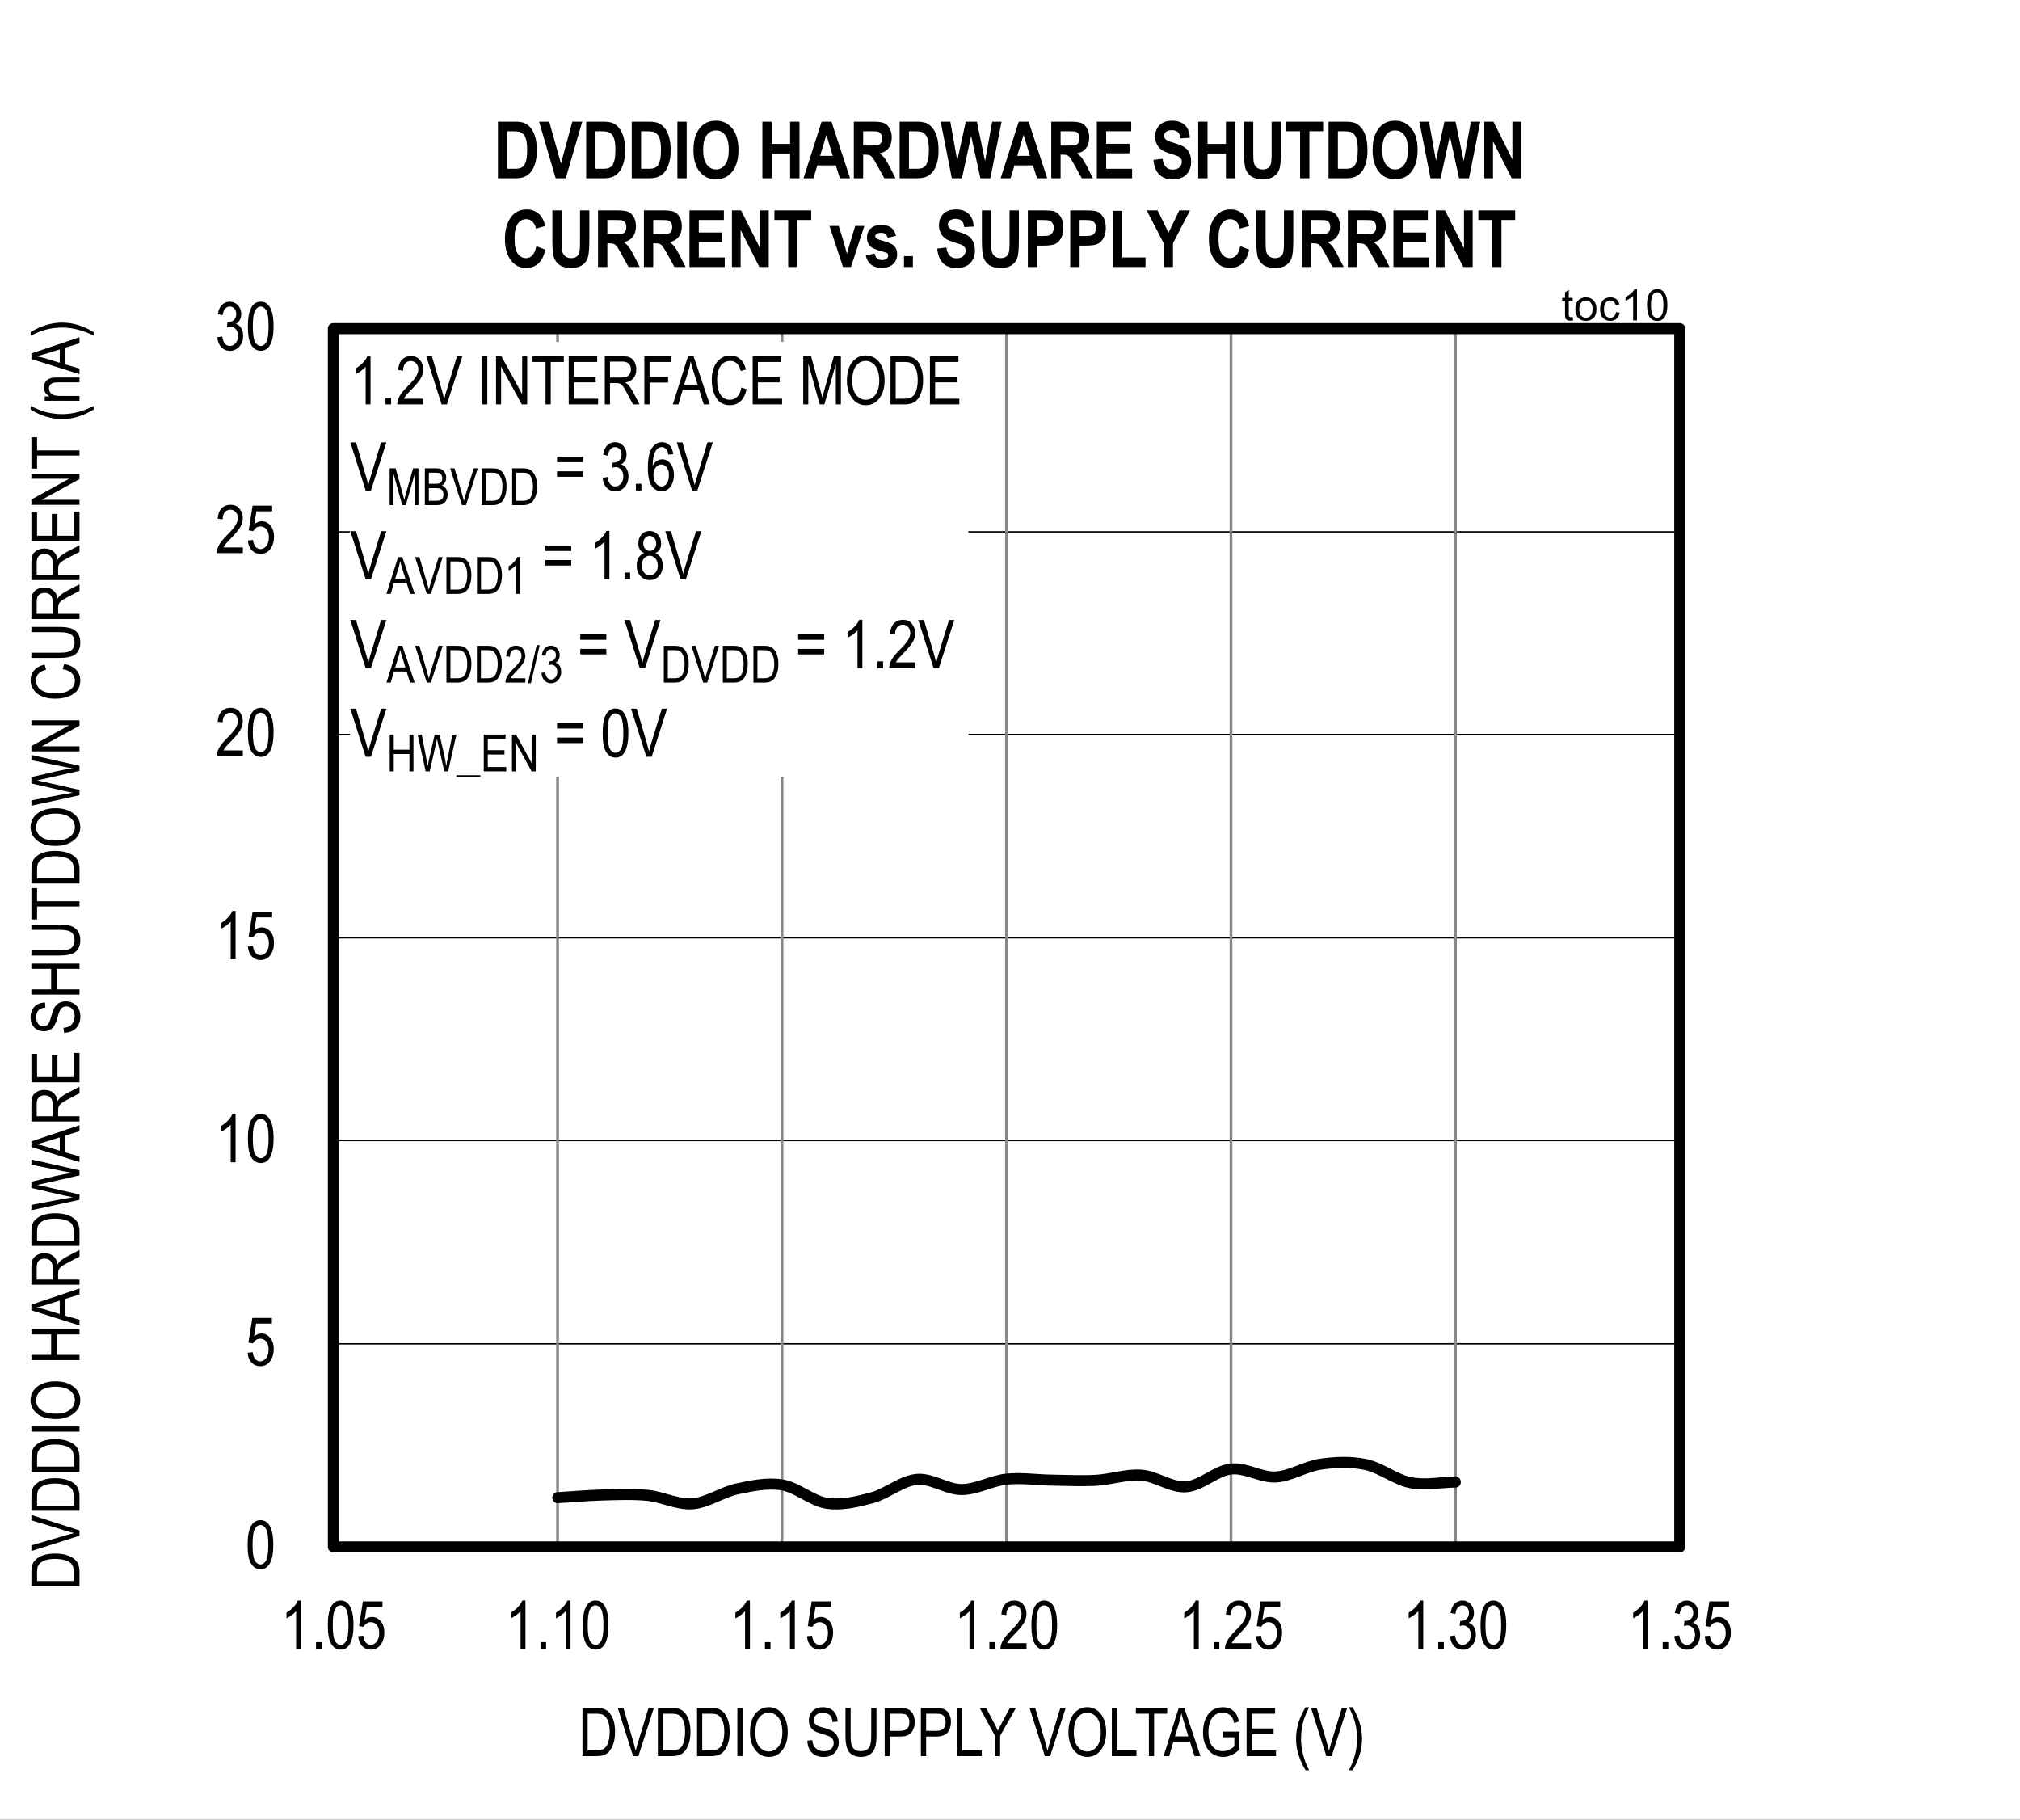
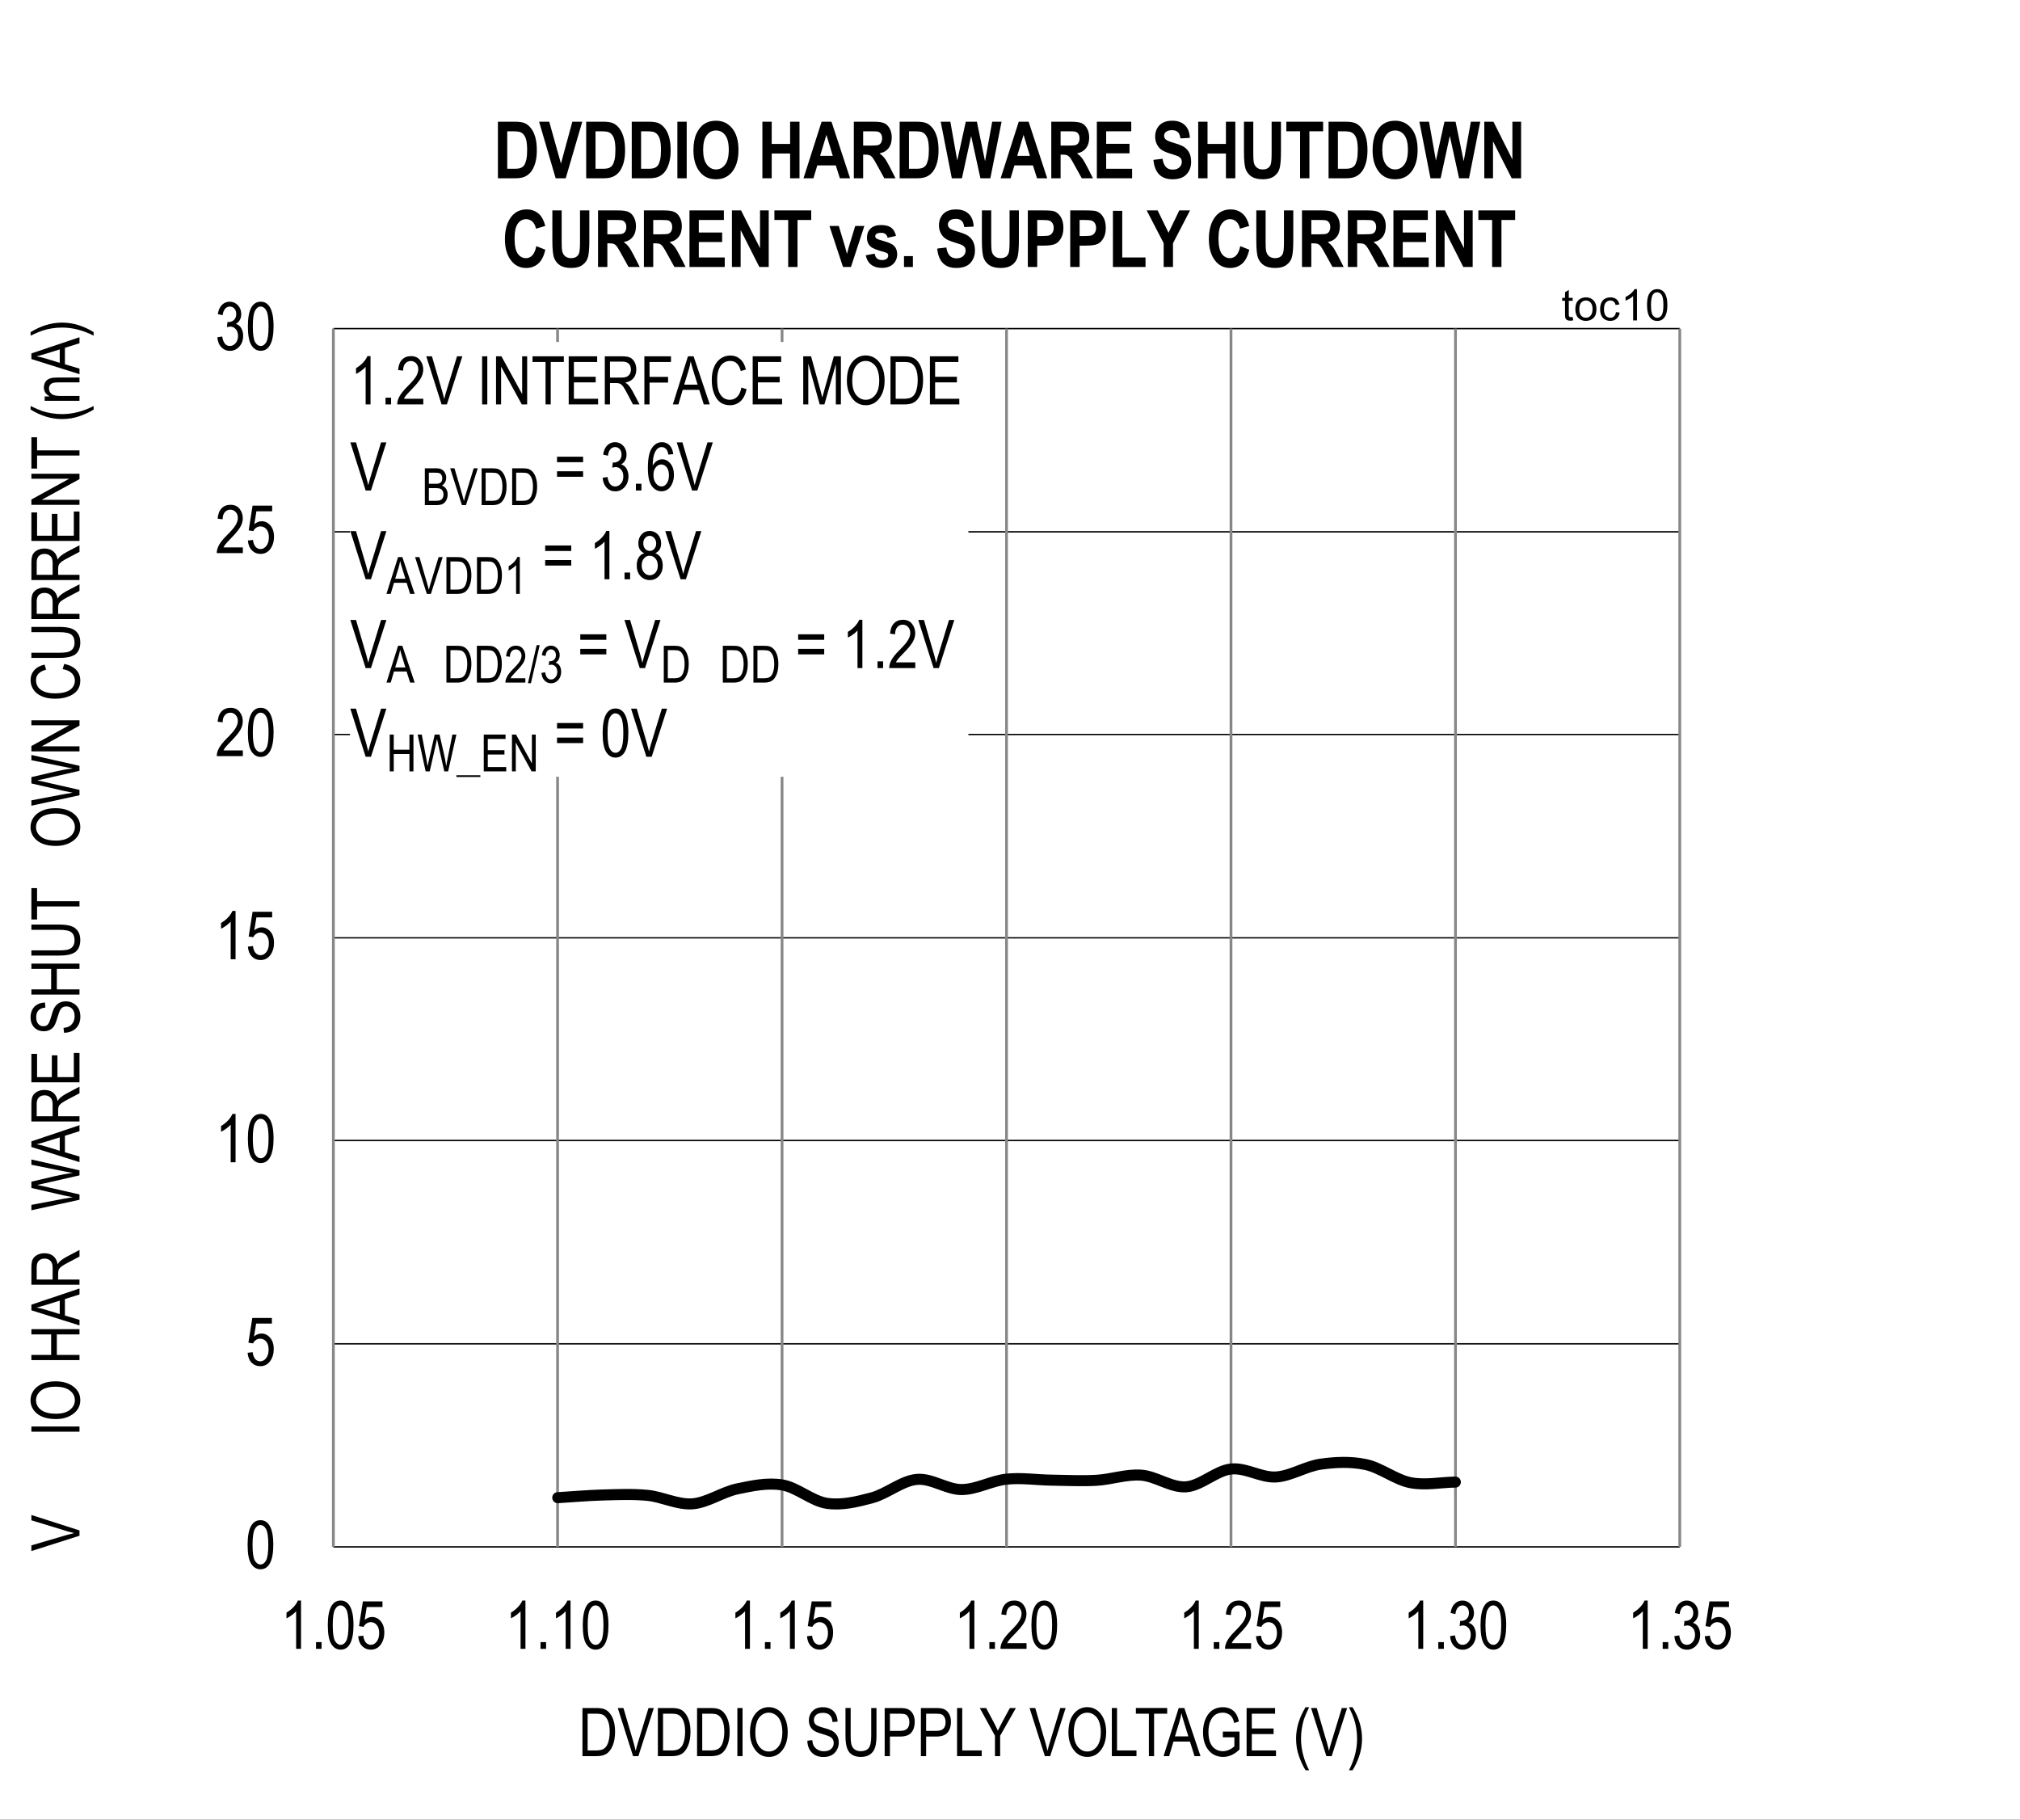
<svg xmlns="http://www.w3.org/2000/svg" xmlns:ns1="http://www.inkscape.org/namespaces/inkscape" xmlns:ns2="http://sodipodi.sourceforge.net/DTD/sodipodi-0.dtd" xmlns:xlink="http://www.w3.org/1999/xlink" height="460.32pt" id="svg1090" ns1:version="0.92.5 (2060ec1f9f, 2020-04-08)" ns2:docname="chart10.svg" version="1.2" viewBox="0 0 511.121 460.32" width="511.121pt">
  <rect x="0" y="0" width="511.121" height="460.32" fill="#333333" stroke="none" />
  <ns2:namedview bordercolor="#666666" borderopacity="1" gridtolerance="10" guidetolerance="10" id="namedview1092" ns1:current-layer="svg1090" ns1:cx="340.80208" ns1:cy="306.88021" ns1:pageopacity="0" ns1:pageshadow="2" ns1:window-height="480" ns1:window-maximized="0" ns1:window-width="640" ns1:window-x="0" ns1:window-y="0" ns1:zoom="0.22348485" objecttolerance="10" pagecolor="#ffffff" showgrid="false" />
  <defs id="defs313">
    <g id="g305">
      <symbol id="glyph0-0" overflow="visible" style="overflow:visible">
        <path d="M 0.359,0 V -10.625 H 3.594 V 0 Z M 0.75,-0.438 h 2.469 v -9.828 H 0.75 Z m 0,0" id="path2" ns1:connector-curvature="0" style="stroke:none" />
      </symbol>
      <symbol id="glyph0-1" overflow="visible" style="overflow:visible">
        <path d="m 0.562,-6 c 0,-2.039 0.27,-3.586 0.812,-4.641 0.551,-1.051 1.363,-1.578 2.438,-1.578 0.957,0 1.707,0.43 2.25,1.281 0.664,1.031 1,2.68 1,4.938 0,2.031 -0.277,3.574 -0.828,4.625 -0.543,1.055 -1.355,1.578 -2.438,1.578 -0.949,0 -1.727,-0.461 -2.328,-1.391 C 0.863,-2.113 0.562,-3.719 0.562,-6 Z m 1.25,0 c 0,1.98 0.188,3.309 0.562,3.984 0.383,0.668 0.867,1 1.453,1 0.559,0 1.031,-0.336 1.406,-1.016 0.371,-0.684 0.562,-2.008 0.562,-3.969 0,-1.977 -0.191,-3.301 -0.562,-3.969 -0.375,-0.676 -0.867,-1.016 -1.469,-1.016 -0.555,0 -1.02,0.348 -1.391,1.031 C 2,-9.273 1.812,-7.957 1.812,-6 Z m 0,0" id="path5" ns1:connector-curvature="0" style="stroke:none" />
      </symbol>
      <symbol id="glyph0-2" overflow="visible" style="overflow:visible">
        <path d="m 0.562,-3.188 1.281,-0.141 c 0.102,0.781 0.328,1.367 0.672,1.75 0.352,0.375 0.766,0.562 1.234,0.562 0.57,0 1.066,-0.266 1.484,-0.797 C 5.66,-2.352 5.875,-3.086 5.875,-4.016 5.875,-4.879 5.668,-5.551 5.266,-6.031 4.859,-6.508 4.348,-6.75 3.734,-6.75 c -0.375,0 -0.727,0.105 -1.047,0.312 -0.324,0.211 -0.582,0.504 -0.766,0.875 L 0.766,-5.75 1.75,-12 h 4.953 v 1.422 H 2.719 L 2.188,-7.312 c 0.59,-0.496 1.219,-0.75 1.875,-0.75 0.84,0 1.57,0.355 2.188,1.062 0.613,0.711 0.922,1.668 0.922,2.875 0,1.188 -0.309,2.211 -0.922,3.062 -0.617,0.844 -1.445,1.266 -2.484,1.266 -0.867,0 -1.598,-0.297 -2.188,-0.891 -0.594,-0.602 -0.934,-1.438 -1.016,-2.5 z m 0,0" id="path8" ns1:connector-curvature="0" style="stroke:none" />
      </symbol>
      <symbol id="glyph0-3" overflow="visible" style="overflow:visible">
        <path d="M 5.172,0 H 3.938 V -9.516 C 3.656,-9.18 3.273,-8.84 2.797,-8.5 2.328,-8.156 1.895,-7.895 1.5,-7.719 v -1.453 c 0.664,-0.383 1.258,-0.852 1.781,-1.406 0.52,-0.559 0.883,-1.109 1.094,-1.641 h 0.797 z m 0,0" id="path11" ns1:connector-curvature="0" style="stroke:none" />
      </symbol>
      <symbol id="glyph0-4" overflow="visible" style="overflow:visible">
        <path d="M 7.016,-1.438 V 0 H 0.422 C 0.398,-0.582 0.57,-1.234 0.938,-1.953 1.309,-2.668 1.988,-3.52 2.969,-4.5 4.113,-5.633 4.863,-6.516 5.219,-7.141 5.57,-7.762 5.75,-8.344 5.75,-8.875 c 0,-0.621 -0.184,-1.129 -0.547,-1.516 -0.367,-0.395 -0.816,-0.594 -1.344,-0.594 -0.574,0 -1.043,0.215 -1.406,0.641 -0.367,0.418 -0.547,1.02 -0.547,1.797 l -1.266,-0.156 c 0.09,-1.164 0.426,-2.039 1,-2.625 0.57,-0.59 1.328,-0.891 2.266,-0.891 1.008,0 1.773,0.348 2.297,1.031 C 6.73,-10.5 7,-9.715 7,-8.844 7,-8.07 6.789,-7.324 6.375,-6.609 5.969,-5.898 5.191,-4.957 4.047,-3.781 3.316,-3.031 2.84,-2.52 2.625,-2.25 2.414,-1.977 2.242,-1.707 2.109,-1.438 Z m 0,0" id="path14" ns1:connector-curvature="0" style="stroke:none" />
      </symbol>
      <symbol id="glyph0-5" overflow="visible" style="overflow:visible">
        <path d="m 0.562,-3.219 1.234,-0.188 c 0.246,1.594 0.895,2.391 1.938,2.391 0.551,0 1.031,-0.234 1.438,-0.703 0.414,-0.477 0.625,-1.094 0.625,-1.844 0,-0.707 -0.191,-1.273 -0.562,-1.703 -0.375,-0.434 -0.84,-0.656 -1.391,-0.656 -0.23,0 -0.52,0.055 -0.859,0.156 L 3.125,-7.078 3.312,-7.062 c 0.602,0 1.094,-0.18 1.469,-0.547 0.371,-0.371 0.562,-0.867 0.562,-1.484 0,-0.57 -0.16,-1.031 -0.469,-1.375 -0.312,-0.34 -0.699,-0.516 -1.156,-0.516 -0.469,0 -0.867,0.184 -1.188,0.547 -0.324,0.355 -0.535,0.902 -0.625,1.641 L 0.688,-9.062 c 0.152,-1.039 0.504,-1.828 1.047,-2.359 0.539,-0.527 1.195,-0.797 1.969,-0.797 0.809,0 1.5,0.305 2.062,0.906 0.559,0.594 0.844,1.348 0.844,2.25 0,0.555 -0.121,1.043 -0.359,1.469 -0.242,0.43 -0.582,0.762 -1.016,1 0.395,0.117 0.723,0.305 0.984,0.562 0.258,0.25 0.469,0.59 0.625,1.016 0.164,0.418 0.25,0.895 0.25,1.422 0,1.117 -0.332,2.035 -0.984,2.75 C 5.453,-0.133 4.664,0.219 3.75,0.219 2.895,0.219 2.168,-0.086 1.578,-0.703 0.984,-1.324 0.645,-2.164 0.562,-3.219 Z m 0,0" id="path17" ns1:connector-curvature="0" style="stroke:none" />
      </symbol>
      <symbol id="glyph0-6" overflow="visible" style="overflow:visible">
        <path d="M 1.281,0 V -1.703 H 2.688 V 0 Z m 0,0" id="path20" ns1:connector-curvature="0" style="stroke:none" />
      </symbol>
      <symbol id="glyph0-7" overflow="visible" style="overflow:visible">
        <path d="m 1.047,0 v -12.172 h 3.438 c 0.852,0 1.504,0.082 1.953,0.234 0.582,0.188 1.082,0.543 1.5,1.062 0.426,0.512 0.758,1.16 1,1.938 0.238,0.781 0.359,1.711 0.359,2.781 0,1.387 -0.207,2.559 -0.609,3.516 C 8.281,-1.68 7.758,-0.996 7.125,-0.594 6.5,-0.195 5.676,0 4.656,0 Z m 1.312,-1.438 h 2.125 C 5.348,-1.438 6,-1.578 6.438,-1.859 c 0.445,-0.277 0.789,-0.727 1.031,-1.344 0.309,-0.82 0.469,-1.812 0.469,-2.969 0,-1.227 -0.168,-2.195 -0.5,-2.906 C 7.102,-9.785 6.668,-10.258 6.141,-10.5 c -0.355,-0.152 -0.918,-0.234 -1.688,-0.234 h -2.094 z m 0,0" id="path23" ns1:connector-curvature="0" style="stroke:none" />
      </symbol>
      <symbol id="glyph0-8" overflow="visible" style="overflow:visible">
        <path d="M 3.938,0 0.062,-12.172 H 1.5 l 2.594,8.844 c 0.195,0.688 0.367,1.352 0.516,1.984 0.152,-0.664 0.332,-1.328 0.531,-1.984 l 2.703,-8.844 H 9.188 L 5.281,0 Z m 0,0" id="path26" ns1:connector-curvature="0" style="stroke:none" />
      </symbol>
      <symbol id="glyph0-9" overflow="visible" style="overflow:visible">
        <path d="m 1.328,0 v -12.172 h 1.312 V 0 Z m 0,0" id="path29" ns1:connector-curvature="0" style="stroke:none" />
      </symbol>
      <symbol id="glyph0-10" overflow="visible" style="overflow:visible">
        <path d="m 0.703,-5.922 c 0,-2.082 0.453,-3.68 1.359,-4.797 0.914,-1.113 2.055,-1.672 3.422,-1.672 0.883,0 1.688,0.254 2.406,0.75 0.727,0.5 1.301,1.227 1.719,2.172 0.426,0.949 0.641,2.082 0.641,3.391 0,1.805 -0.414,3.273 -1.234,4.406 -0.898,1.25 -2.074,1.875 -3.531,1.875 -1.48,0 -2.668,-0.641 -3.562,-1.922 -0.812,-1.164 -1.219,-2.566 -1.219,-4.203 z M 2.062,-5.906 c 0,1.5 0.328,2.668 0.984,3.5 0.664,0.824 1.473,1.234 2.422,1.234 0.965,0 1.781,-0.414 2.438,-1.25 0.652,-0.832 0.984,-2.062 0.984,-3.688 0,-1.039 -0.168,-1.977 -0.5,-2.812 -0.262,-0.621 -0.66,-1.125 -1.188,-1.5 C 6.68,-10.805 6.113,-11 5.5,-11 c -1,0 -1.824,0.418 -2.469,1.25 -0.648,0.824 -0.969,2.105 -0.969,3.844 z m 0,0" id="path32" ns1:connector-curvature="0" style="stroke:none" />
      </symbol>
      <symbol id="glyph0-11" overflow="visible" style="overflow:visible">
        <path d="" id="path35" ns1:connector-curvature="0" style="stroke:none" />
      </symbol>
      <symbol id="glyph0-12" overflow="visible" style="overflow:visible">
        <path d="m 0.625,-3.906 1.25,-0.141 c 0.059,0.68 0.211,1.207 0.453,1.578 0.238,0.367 0.578,0.664 1.016,0.891 0.434,0.23 0.926,0.344 1.469,0.344 0.789,0 1.398,-0.191 1.828,-0.578 0.434,-0.383 0.656,-0.883 0.656,-1.5 0,-0.363 -0.082,-0.676 -0.234,-0.938 C 6.906,-4.52 6.664,-4.738 6.344,-4.906 6.031,-5.082 5.34,-5.328 4.281,-5.641 3.344,-5.91 2.668,-6.188 2.266,-6.469 1.867,-6.746 1.559,-7.109 1.344,-7.547 1.125,-7.98 1.016,-8.473 1.016,-9.016 c 0,-0.988 0.316,-1.797 0.953,-2.422 0.633,-0.621 1.492,-0.938 2.578,-0.938 0.738,0 1.383,0.148 1.938,0.438 0.559,0.293 0.992,0.715 1.297,1.266 0.309,0.543 0.477,1.191 0.5,1.938 L 7,-8.625 C 6.938,-9.414 6.699,-10 6.297,-10.375 c -0.406,-0.383 -0.98,-0.578 -1.719,-0.578 -0.742,0 -1.309,0.168 -1.703,0.5 -0.398,0.336 -0.594,0.77 -0.594,1.297 0,0.492 0.145,0.871 0.438,1.141 0.277,0.273 0.926,0.551 1.938,0.828 0.988,0.273 1.68,0.508 2.078,0.703 0.602,0.312 1.062,0.727 1.375,1.234 0.309,0.5 0.469,1.105 0.469,1.812 0,0.688 -0.168,1.32 -0.5,1.891 C 7.754,-0.973 7.309,-0.535 6.75,-0.234 6.188,0.066 5.508,0.219 4.719,0.219 3.488,0.219 2.504,-0.148 1.766,-0.891 1.035,-1.637 0.652,-2.645 0.625,-3.906 Z m 0,0" id="path38" ns1:connector-curvature="0" style="stroke:none" />
      </symbol>
      <symbol id="glyph0-13" overflow="visible" style="overflow:visible">
        <path d="m 7.594,-12.172 h 1.328 v 7.031 c 0,1.18 -0.117,2.148 -0.344,2.906 -0.23,0.75 -0.648,1.348 -1.25,1.781 -0.605,0.438 -1.379,0.656 -2.312,0.656 -1.324,0 -2.316,-0.391 -2.969,-1.172 -0.648,-0.789 -0.969,-2.18 -0.969,-4.172 v -7.031 h 1.312 v 7.031 c 0,1.094 0.082,1.895 0.25,2.391 0.176,0.492 0.457,0.867 0.844,1.125 0.395,0.25 0.875,0.375 1.438,0.375 0.934,0 1.613,-0.266 2.031,-0.797 0.426,-0.527 0.641,-1.562 0.641,-3.094 z m 0,0" id="path41" ns1:connector-curvature="0" style="stroke:none" />
      </symbol>
      <symbol id="glyph0-14" overflow="visible" style="overflow:visible">
        <path d="M 1.078,0 V -12.172 H 4.844 c 0.883,0 1.535,0.082 1.953,0.234 0.57,0.211 1.031,0.602 1.375,1.172 0.34,0.574 0.516,1.273 0.516,2.094 0,1.105 -0.285,2.004 -0.844,2.688 -0.555,0.688 -1.52,1.031 -2.891,1.031 H 2.406 V 0 Z M 2.406,-6.391 h 2.578 c 0.809,0 1.406,-0.18 1.781,-0.547 0.371,-0.363 0.562,-0.914 0.562,-1.656 0,-0.488 -0.098,-0.898 -0.281,-1.234 C 6.867,-10.168 6.645,-10.406 6.375,-10.531 6.113,-10.664 5.637,-10.734 4.953,-10.734 H 2.406 Z m 0,0" id="path44" ns1:connector-curvature="0" style="stroke:none" />
      </symbol>
      <symbol id="glyph0-15" overflow="visible" style="overflow:visible">
        <path d="M 1,0 V -12.172 H 2.312 V -1.438 H 7.234 V 0 Z m 0,0" id="path47" ns1:connector-curvature="0" style="stroke:none" />
      </symbol>
      <symbol id="glyph0-16" overflow="visible" style="overflow:visible">
        <path d="m 3.891,0 v -5.156 l -3.844,-7.016 H 1.656 L 3.609,-8.5 c 0.383,0.73 0.723,1.418 1.016,2.062 0.301,-0.633 0.664,-1.352 1.094,-2.156 l 1.938,-3.578 H 9.188 L 5.203,-5.156 V 0 Z m 0,0" id="path50" ns1:connector-curvature="0" style="stroke:none" />
      </symbol>
      <symbol id="glyph0-17" overflow="visible" style="overflow:visible">
        <path d="M 3.641,0 V -10.734 H 0.344 v -1.438 h 7.922 v 1.438 h -3.312 V 0 Z m 0,0" id="path53" ns1:connector-curvature="0" style="stroke:none" />
      </symbol>
      <symbol id="glyph0-18" overflow="visible" style="overflow:visible">
        <path d="M -0.016,0 3.812,-12.172 H 5.234 L 9.328,0 H 7.812 L 6.656,-3.688 H 2.484 L 1.391,0 Z m 2.875,-5 H 6.25 L 5.203,-8.375 C 4.879,-9.402 4.645,-10.242 4.5,-10.891 4.375,-10.109 4.191,-9.332 3.953,-8.562 Z m 0,0" id="path56" ns1:connector-curvature="0" style="stroke:none" />
      </symbol>
      <symbol id="glyph0-19" overflow="visible" style="overflow:visible">
        <path d="m 5.781,-4.766 v -1.438 H 10 V -1.688 c -0.648,0.625 -1.32,1.102 -2.016,1.422 -0.688,0.309 -1.398,0.469 -2.125,0.469 -0.969,0 -1.84,-0.238 -2.609,-0.719 C 2.488,-1.004 1.883,-1.719 1.438,-2.656 c -0.449,-0.934 -0.672,-2.062 -0.672,-3.375 0,-1.32 0.223,-2.473 0.672,-3.453 0.445,-0.988 1.035,-1.719 1.766,-2.188 0.727,-0.465 1.586,-0.703 2.578,-0.703 0.727,0 1.363,0.137 1.906,0.406 0.551,0.273 1.004,0.66 1.359,1.156 0.352,0.5 0.617,1.184 0.797,2.047 L 8.656,-8.375 C 8.5,-9.051 8.293,-9.562 8.047,-9.906 7.805,-10.246 7.48,-10.516 7.078,-10.703 6.68,-10.898 6.238,-11 5.75,-11 c -0.73,0 -1.355,0.18 -1.875,0.531 -0.523,0.355 -0.945,0.902 -1.266,1.641 -0.312,0.742 -0.469,1.645 -0.469,2.703 0,1.637 0.336,2.863 1.016,3.672 C 3.832,-1.648 4.719,-1.25 5.812,-1.25 c 0.52,0 1.051,-0.125 1.594,-0.375 0.539,-0.246 0.973,-0.539 1.297,-0.875 v -2.266 z m 0,0" id="path59" ns1:connector-curvature="0" style="stroke:none" />
      </symbol>
      <symbol id="glyph0-20" overflow="visible" style="overflow:visible">
        <path d="M 1.109,0 V -12.172 H 8.312 v 1.438 H 2.422 V -7 H 7.938 v 1.422 H 2.422 V -1.438 h 6.125 V 0 Z m 0,0" id="path62" ns1:connector-curvature="0" style="stroke:none" />
      </symbol>
      <symbol id="glyph0-21" overflow="visible" style="overflow:visible">
        <path d="M 3.25,3.578 C 2.645,2.629 2.09,1.457 1.594,0.062 c -0.5,-1.395 -0.75,-2.891 -0.75,-4.484 0,-2.684 0.801,-5.336 2.406,-7.953 h 0.891 c -0.625,1.305 -1.059,2.316 -1.297,3.031 -0.23,0.711 -0.414,1.496 -0.547,2.359 -0.137,0.855 -0.203,1.715 -0.203,2.578 0,2.656 0.68,5.316 2.047,7.984 z m 0,0" id="path65" ns1:connector-curvature="0" style="stroke:none" />
      </symbol>
      <symbol id="glyph0-22" overflow="visible" style="overflow:visible">
        <path d="M 1.391,3.578 H 0.5 C 1.863,0.91 2.547,-1.75 2.547,-4.406 2.547,-5.27 2.477,-6.129 2.344,-6.984 2.207,-7.848 2.02,-8.633 1.781,-9.344 1.551,-10.059 1.121,-11.07 0.5,-12.375 h 0.891 c 1.602,2.617 2.406,5.27 2.406,7.953 0,1.555 -0.242,3.027 -0.719,4.422 -0.48,1.383 -1.043,2.578 -1.688,3.578 z m 0,0" id="path68" ns1:connector-curvature="0" style="stroke:none" />
      </symbol>
      <symbol id="glyph0-23" overflow="visible" style="overflow:visible">
        <path d="m 1.031,0 v -12.172 h 1.359 l 5.25,9.562 v -9.562 H 8.906 V 0 H 7.547 L 2.312,-9.562 V 0 Z m 0,0" id="path71" ns1:connector-curvature="0" style="stroke:none" />
      </symbol>
      <symbol id="glyph0-24" overflow="visible" style="overflow:visible">
        <path d="M 1.078,0 V -12.172 H 5.5 c 0.914,0 1.594,0.117 2.031,0.344 0.445,0.23 0.812,0.613 1.094,1.141 0.277,0.523 0.422,1.133 0.422,1.828 0,0.918 -0.242,1.664 -0.719,2.234 C 7.848,-6.051 7.152,-5.684 6.25,-5.531 6.613,-5.312 6.895,-5.086 7.094,-4.859 7.477,-4.398 7.82,-3.883 8.125,-3.312 L 9.875,0 H 8.203 L 6.875,-2.531 c -0.512,-0.988 -0.898,-1.656 -1.156,-2 -0.262,-0.34 -0.52,-0.57 -0.766,-0.688 -0.25,-0.121 -0.598,-0.188 -1.031,-0.188 H 2.391 V 0 Z m 1.312,-6.797 h 2.844 c 0.613,0 1.082,-0.07 1.406,-0.219 0.32,-0.152 0.578,-0.391 0.766,-0.703 0.184,-0.32 0.281,-0.695 0.281,-1.125 0,-0.613 -0.184,-1.098 -0.547,-1.453 -0.355,-0.352 -0.887,-0.531 -1.594,-0.531 h -3.156 z m 0,0" id="path74" ns1:connector-curvature="0" style="stroke:none" />
      </symbol>
      <symbol id="glyph0-25" overflow="visible" style="overflow:visible">
        <path d="M 1.172,0 V -12.172 H 7.906 v 1.438 H 2.484 v 3.766 h 4.688 v 1.438 h -4.688 V 0 Z m 0,0" id="path77" ns1:connector-curvature="0" style="stroke:none" />
      </symbol>
      <symbol id="glyph0-26" overflow="visible" style="overflow:visible">
        <path d="m 8.156,-4.266 1.328,0.406 c -0.293,1.367 -0.809,2.387 -1.547,3.062 -0.73,0.668 -1.621,1 -2.672,1 -0.918,0 -1.707,-0.223 -2.359,-0.672 C 2.25,-0.914 1.711,-1.641 1.297,-2.641 c -0.418,-0.996 -0.625,-2.176 -0.625,-3.531 0,-1.332 0.207,-2.461 0.625,-3.391 0.414,-0.926 0.977,-1.625 1.688,-2.094 C 3.699,-12.133 4.5,-12.375 5.375,-12.375 c 0.965,0 1.797,0.305 2.484,0.906 0.695,0.594 1.18,1.477 1.453,2.641 l -1.297,0.375 C 7.578,-10.148 6.691,-11 5.359,-11 c -0.668,0 -1.246,0.176 -1.734,0.516 -0.492,0.336 -0.883,0.867 -1.172,1.594 -0.281,0.719 -0.422,1.629 -0.422,2.719 0,1.668 0.289,2.918 0.875,3.75 0.582,0.836 1.363,1.25 2.344,1.25 0.715,0 1.336,-0.254 1.859,-0.766 0.52,-0.508 0.867,-1.285 1.047,-2.328 z m 0,0" id="path80" ns1:connector-curvature="0" style="stroke:none" />
      </symbol>
      <symbol id="glyph0-27" overflow="visible" style="overflow:visible">
        <path d="m 1.031,0 v -12.172 h 1.984 l 2.375,8.625 0.469,1.797 c 0.113,-0.445 0.289,-1.098 0.531,-1.953 l 2.391,-8.469 H 10.562 V 0 H 9.281 V -10.188 L 6.391,0 h -1.188 L 2.312,-10.359 V 0 Z m 0,0" id="path83" ns1:connector-curvature="0" style="stroke:none" />
      </symbol>
      <symbol id="glyph0-28" overflow="visible" style="overflow:visible">
        <path d="m 7.359,-7.156 h -6.594 v -1.391 h 6.594 z m 0,3.688 h -6.594 v -1.391 h 6.594 z m 0,0" id="path86" ns1:connector-curvature="0" style="stroke:none" />
      </symbol>
      <symbol id="glyph0-29" overflow="visible" style="overflow:visible">
        <path d="M 6.922,-9.188 5.688,-9.078 C 5.57,-9.699 5.402,-10.145 5.188,-10.406 4.852,-10.789 4.457,-10.984 4,-10.984 c -0.711,0 -1.285,0.445 -1.719,1.328 -0.367,0.762 -0.555,1.887 -0.562,3.375 0.277,-0.527 0.633,-0.93 1.062,-1.203 0.426,-0.27 0.879,-0.406 1.359,-0.406 0.789,0 1.477,0.363 2.062,1.078 0.59,0.711 0.891,1.668 0.891,2.875 0,0.812 -0.152,1.555 -0.453,2.219 C 6.348,-1.062 5.965,-0.574 5.5,-0.266 5.039,0.043 4.527,0.203 3.969,0.203 2.957,0.203 2.121,-0.25 1.469,-1.156 0.82,-2.059 0.5,-3.57 0.5,-5.688 c 0,-2.352 0.332,-4.031 1,-5.031 0.664,-0.996 1.523,-1.5 2.578,-1.5 0.758,0 1.395,0.262 1.906,0.781 0.508,0.512 0.82,1.262 0.938,2.25 z m -5.016,5.25 c 0,0.875 0.207,1.586 0.625,2.125 0.414,0.531 0.895,0.797 1.438,0.797 0.488,0 0.922,-0.25 1.297,-0.75 0.371,-0.508 0.562,-1.207 0.562,-2.094 0,-0.852 -0.191,-1.52 -0.562,-2 -0.375,-0.477 -0.836,-0.719 -1.375,-0.719 -0.531,0 -0.996,0.242 -1.391,0.719 -0.398,0.469 -0.594,1.113 -0.594,1.922 z m 0,0" id="path89" ns1:connector-curvature="0" style="stroke:none" />
      </symbol>
      <symbol id="glyph0-30" overflow="visible" style="overflow:visible">
        <path d="M 2.438,-6.594 C 1.945,-6.82 1.574,-7.141 1.328,-7.547 c -0.25,-0.414 -0.375,-0.93 -0.375,-1.547 0,-0.914 0.27,-1.664 0.812,-2.25 0.539,-0.582 1.223,-0.875 2.047,-0.875 0.832,0 1.523,0.301 2.078,0.891 0.551,0.594 0.828,1.355 0.828,2.281 0,0.594 -0.129,1.098 -0.375,1.5 -0.242,0.406 -0.605,0.727 -1.094,0.953 0.602,0.23 1.066,0.613 1.391,1.141 0.32,0.531 0.484,1.195 0.484,1.984 0,1.086 -0.32,1.973 -0.953,2.656 -0.625,0.68 -1.402,1.016 -2.328,1.016 -0.938,0 -1.727,-0.336 -2.359,-1.016 -0.625,-0.684 -0.938,-1.586 -0.938,-2.703 0,-0.809 0.164,-1.477 0.5,-2 C 1.379,-6.043 1.844,-6.406 2.438,-6.594 Z M 2.203,-9.125 c 0,0.594 0.156,1.07 0.469,1.422 0.32,0.355 0.711,0.531 1.172,0.531 0.445,0 0.828,-0.172 1.141,-0.516 0.32,-0.352 0.484,-0.805 0.484,-1.359 0,-0.57 -0.168,-1.035 -0.5,-1.391 -0.324,-0.363 -0.707,-0.547 -1.141,-0.547 -0.449,0 -0.836,0.18 -1.156,0.531 -0.312,0.355 -0.469,0.801 -0.469,1.328 z m -0.406,5.609 c 0,0.75 0.195,1.355 0.594,1.812 0.402,0.461 0.891,0.688 1.453,0.688 0.559,0 1.039,-0.219 1.438,-0.656 C 5.676,-2.117 5.875,-2.719 5.875,-3.469 c 0,-0.738 -0.207,-1.336 -0.609,-1.797 -0.406,-0.457 -0.895,-0.688 -1.453,-0.688 -0.562,0 -1.043,0.23 -1.438,0.688 -0.387,0.449 -0.578,1.035 -0.578,1.75 z m 0,0" id="path92" ns1:connector-curvature="0" style="stroke:none" />
      </symbol>
      <symbol id="glyph1-0" overflow="visible" style="overflow:visible">
        <path d="M 0.359,0 V -10.625 H 3.594 V 0 Z M 0.75,-0.438 h 2.469 v -9.828 H 0.75 Z m 0,0" id="path95" ns1:connector-curvature="0" style="stroke:none" />
      </symbol>
      <symbol id="glyph1-1" overflow="visible" style="overflow:visible">
        <path d="M 5.172,0 H 3.938 V -9.516 C 3.656,-9.18 3.273,-8.84 2.797,-8.5 2.328,-8.156 1.895,-7.895 1.5,-7.719 v -1.453 c 0.664,-0.383 1.258,-0.852 1.781,-1.406 0.52,-0.559 0.883,-1.109 1.094,-1.641 h 0.797 z m 0,0" id="path98" ns1:connector-curvature="0" style="stroke:none" />
      </symbol>
      <symbol id="glyph1-2" overflow="visible" style="overflow:visible">
        <path d="m 0.562,-6 c 0,-2.039 0.27,-3.586 0.812,-4.641 0.551,-1.051 1.363,-1.578 2.438,-1.578 0.957,0 1.707,0.43 2.25,1.281 0.664,1.031 1,2.68 1,4.938 0,2.031 -0.277,3.574 -0.828,4.625 -0.543,1.055 -1.355,1.578 -2.438,1.578 -0.949,0 -1.727,-0.461 -2.328,-1.391 C 0.863,-2.113 0.562,-3.719 0.562,-6 Z m 1.25,0 c 0,1.98 0.188,3.309 0.562,3.984 0.383,0.668 0.867,1 1.453,1 0.559,0 1.031,-0.336 1.406,-1.016 0.371,-0.684 0.562,-2.008 0.562,-3.969 0,-1.977 -0.191,-3.301 -0.562,-3.969 -0.375,-0.676 -0.867,-1.016 -1.469,-1.016 -0.555,0 -1.02,0.348 -1.391,1.031 C 2,-9.273 1.812,-7.957 1.812,-6 Z m 0,0" id="path101" ns1:connector-curvature="0" style="stroke:none" />
      </symbol>
      <symbol id="glyph1-3" overflow="visible" style="overflow:visible">
        <path d="M 7.016,-1.438 V 0 H 0.422 C 0.398,-0.582 0.57,-1.234 0.938,-1.953 1.309,-2.668 1.988,-3.52 2.969,-4.5 4.113,-5.633 4.863,-6.516 5.219,-7.141 5.57,-7.762 5.75,-8.344 5.75,-8.875 c 0,-0.621 -0.184,-1.129 -0.547,-1.516 -0.367,-0.395 -0.816,-0.594 -1.344,-0.594 -0.574,0 -1.043,0.215 -1.406,0.641 -0.367,0.418 -0.547,1.02 -0.547,1.797 l -1.266,-0.156 c 0.09,-1.164 0.426,-2.039 1,-2.625 0.57,-0.59 1.328,-0.891 2.266,-0.891 1.008,0 1.773,0.348 2.297,1.031 C 6.73,-10.5 7,-9.715 7,-8.844 7,-8.07 6.789,-7.324 6.375,-6.609 5.969,-5.898 5.191,-4.957 4.047,-3.781 3.316,-3.031 2.84,-2.52 2.625,-2.25 2.414,-1.977 2.242,-1.707 2.109,-1.438 Z m 0,0" id="path104" ns1:connector-curvature="0" style="stroke:none" />
      </symbol>
      <symbol id="glyph2-0" overflow="visible" style="overflow:visible">
        <path d="M 0,-0.359 H -10.625 V -3.594 H 0 Z M -0.438,-0.75 v -2.469 h -9.828 V -0.75 Z m 0,0" id="path107" ns1:connector-curvature="0" style="stroke:none" />
      </symbol>
      <symbol id="glyph2-1" overflow="visible" style="overflow:visible">
-         <path d="m 0,-1.047 h -12.172 v -3.438 c 0,-0.852 0.082,-1.504 0.234,-1.953 0.188,-0.582 0.543,-1.082 1.062,-1.5 0.512,-0.426 1.16,-0.758 1.938,-1 0.781,-0.238 1.711,-0.359 2.781,-0.359 1.387,0 2.559,0.207 3.516,0.609 0.961,0.406 1.645,0.93 2.047,1.562 C -0.195,-6.5 0,-5.676 0,-4.656 Z m -1.438,-1.312 v -2.125 C -1.438,-5.348 -1.578,-6 -1.859,-6.438 c -0.277,-0.445 -0.727,-0.789 -1.344,-1.031 -0.82,-0.309 -1.812,-0.469 -2.969,-0.469 -1.227,0 -2.195,0.168 -2.906,0.5 -0.707,0.336 -1.18,0.77 -1.422,1.297 -0.152,0.355 -0.234,0.918 -0.234,1.688 v 2.094 z m 0,0" id="path110" ns1:connector-curvature="0" style="stroke:none" />
-       </symbol>
+         </symbol>
      <symbol id="glyph2-2" overflow="visible" style="overflow:visible">
        <path d="m 0,-3.938 -12.172,3.875 V -1.5 l 8.844,-2.594 c 0.688,-0.195 1.352,-0.367 1.984,-0.516 -0.664,-0.152 -1.328,-0.332 -1.984,-0.531 l -8.844,-2.703 V -9.188 L 0,-5.281 Z m 0,0" id="path113" ns1:connector-curvature="0" style="stroke:none" />
      </symbol>
      <symbol id="glyph2-3" overflow="visible" style="overflow:visible">
        <path d="m 0,-1.328 h -12.172 v -1.312 H 0 Z m 0,0" id="path116" ns1:connector-curvature="0" style="stroke:none" />
      </symbol>
      <symbol id="glyph2-4" overflow="visible" style="overflow:visible">
        <path d="m -5.922,-0.703 c -2.082,0 -3.68,-0.453 -4.797,-1.359 -1.113,-0.914 -1.672,-2.055 -1.672,-3.422 0,-0.883 0.254,-1.688 0.75,-2.406 0.5,-0.727 1.227,-1.301 2.172,-1.719 0.949,-0.426 2.082,-0.641 3.391,-0.641 1.805,0 3.273,0.414 4.406,1.234 1.25,0.898 1.875,2.074 1.875,3.531 0,1.48 -0.641,2.668 -1.922,3.562 -1.164,0.812 -2.566,1.219 -4.203,1.219 z M -5.906,-2.062 c 1.5,0 2.668,-0.328 3.5,-0.984 0.824,-0.664 1.234,-1.473 1.234,-2.422 0,-0.965 -0.414,-1.781 -1.25,-2.438 -0.832,-0.652 -2.062,-0.984 -3.688,-0.984 -1.039,0 -1.977,0.168 -2.812,0.5 -0.621,0.262 -1.125,0.66 -1.5,1.188 C -10.805,-6.68 -11,-6.113 -11,-5.5 c 0,1 0.418,1.824 1.25,2.469 0.824,0.648 2.105,0.969 3.844,0.969 z m 0,0" id="path119" ns1:connector-curvature="0" style="stroke:none" />
      </symbol>
      <symbol id="glyph2-5" overflow="visible" style="overflow:visible">
        <path d="" id="path122" ns1:connector-curvature="0" style="stroke:none" />
      </symbol>
      <symbol id="glyph2-6" overflow="visible" style="overflow:visible">
        <path d="m 0,-1.078 h -12.172 v -1.312 h 5 v -5.188 h -5 V -8.906 H 0 v 1.328 h -5.734 v 5.188 H 0 Z m 0,0" id="path125" ns1:connector-curvature="0" style="stroke:none" />
      </symbol>
      <symbol id="glyph2-7" overflow="visible" style="overflow:visible">
        <path d="M 0,0.016 -12.172,-3.812 V -5.234 L 0,-9.328 V -7.812 l -3.688,1.156 v 4.172 L 0,-1.391 Z m -5,-2.875 V -6.25 l -3.375,1.047 c -1.027,0.324 -1.867,0.559 -2.516,0.703 0.781,0.125 1.559,0.309 2.328,0.547 z m 0,0" id="path128" ns1:connector-curvature="0" style="stroke:none" />
      </symbol>
      <symbol id="glyph2-8" overflow="visible" style="overflow:visible">
        <path d="M 0,-1.078 H -12.172 V -5.5 c 0,-0.914 0.117,-1.594 0.344,-2.031 0.23,-0.445 0.613,-0.812 1.141,-1.094 0.523,-0.277 1.133,-0.422 1.828,-0.422 0.918,0 1.664,0.242 2.234,0.719 0.574,0.48 0.941,1.176 1.094,2.078 0.219,-0.363 0.445,-0.645 0.672,-0.844 0.461,-0.383 0.977,-0.727 1.547,-1.031 L 0,-9.875 v 1.672 L -2.531,-6.875 c -0.988,0.512 -1.656,0.898 -2,1.156 -0.34,0.262 -0.57,0.52 -0.688,0.766 -0.121,0.25 -0.188,0.598 -0.188,1.031 v 1.531 H 0 Z m -6.797,-1.312 v -2.844 c 0,-0.613 -0.07,-1.082 -0.219,-1.406 -0.152,-0.32 -0.391,-0.578 -0.703,-0.766 -0.32,-0.184 -0.695,-0.281 -1.125,-0.281 -0.613,0 -1.098,0.184 -1.453,0.547 -0.352,0.355 -0.531,0.887 -0.531,1.594 v 3.156 z m 0,0" id="path131" ns1:connector-curvature="0" style="stroke:none" />
      </symbol>
      <symbol id="glyph2-9" overflow="visible" style="overflow:visible">
        <path d="M 0,-2.844 -12.172,-0.188 V -1.547 L -4.188,-3.062 c 0.812,-0.152 1.645,-0.297 2.484,-0.422 l -2.25,-0.453 -8.219,-1.891 v -1.594 l 6.156,-1.438 c 1.5,-0.34 2.941,-0.602 4.312,-0.781 C -2.492,-9.762 -3.375,-9.926 -4.344,-10.125 l -7.828,-1.578 V -13.031 L 0,-10.281 v 1.266 l -9.266,2.109 -1.438,0.312 c 0.531,0.094 1.012,0.195 1.438,0.297 L 0,-4.188 Z m 0,0" id="path134" ns1:connector-curvature="0" style="stroke:none" />
      </symbol>
      <symbol id="glyph2-10" overflow="visible" style="overflow:visible">
        <path d="M 0,-1.109 H -12.172 V -8.312 h 1.438 v 5.891 H -7 V -7.938 h 1.422 v 5.516 H -1.438 v -6.125 H 0 Z m 0,0" id="path137" ns1:connector-curvature="0" style="stroke:none" />
      </symbol>
      <symbol id="glyph2-11" overflow="visible" style="overflow:visible">
        <path d="m -3.906,-0.625 -0.141,-1.25 c 0.68,-0.059 1.207,-0.211 1.578,-0.453 0.367,-0.238 0.664,-0.578 0.891,-1.016 0.23,-0.434 0.344,-0.926 0.344,-1.469 0,-0.789 -0.191,-1.398 -0.578,-1.828 -0.383,-0.434 -0.883,-0.656 -1.5,-0.656 -0.363,0 -0.676,0.082 -0.938,0.234 -0.27,0.156 -0.488,0.398 -0.656,0.719 -0.176,0.312 -0.422,1.004 -0.734,2.062 -0.27,0.938 -0.547,1.613 -0.828,2.016 -0.277,0.398 -0.641,0.707 -1.078,0.922 -0.434,0.219 -0.926,0.328 -1.469,0.328 -0.988,0 -1.797,-0.316 -2.422,-0.953 -0.621,-0.633 -0.938,-1.492 -0.938,-2.578 0,-0.738 0.148,-1.383 0.438,-1.938 0.293,-0.559 0.715,-0.992 1.266,-1.297 0.543,-0.309 1.191,-0.477 1.938,-0.5 L -8.625,-7 c -0.789,0.062 -1.375,0.301 -1.75,0.703 -0.383,0.406 -0.578,0.98 -0.578,1.719 0,0.742 0.168,1.309 0.5,1.703 0.336,0.398 0.77,0.594 1.297,0.594 0.492,0 0.871,-0.145 1.141,-0.438 0.273,-0.277 0.551,-0.926 0.828,-1.938 0.273,-0.988 0.508,-1.68 0.703,-2.078 0.312,-0.602 0.727,-1.062 1.234,-1.375 0.5,-0.309 1.105,-0.469 1.812,-0.469 0.688,0 1.32,0.168 1.891,0.5 0.574,0.324 1.012,0.77 1.312,1.328 0.301,0.562 0.453,1.242 0.453,2.031 0,1.23 -0.367,2.215 -1.109,2.953 -0.746,0.73 -1.754,1.113 -3.016,1.141 z m 0,0" id="path140" ns1:connector-curvature="0" style="stroke:none" />
      </symbol>
      <symbol id="glyph2-12" overflow="visible" style="overflow:visible">
        <path d="m -12.172,-7.594 v -1.328 h 7.031 c 1.18,0 2.148,0.117 2.906,0.344 0.75,0.23 1.348,0.648 1.781,1.25 0.438,0.605 0.656,1.379 0.656,2.312 0,1.324 -0.391,2.316 -1.172,2.969 -0.789,0.648 -2.18,0.969 -4.172,0.969 h -7.031 v -1.312 h 7.031 c 1.094,0 1.895,-0.082 2.391,-0.25 0.492,-0.176 0.867,-0.457 1.125,-0.844 0.25,-0.395 0.375,-0.875 0.375,-1.438 0,-0.934 -0.266,-1.613 -0.797,-2.031 -0.527,-0.426 -1.562,-0.641 -3.094,-0.641 z m 0,0" id="path143" ns1:connector-curvature="0" style="stroke:none" />
      </symbol>
      <symbol id="glyph2-13" overflow="visible" style="overflow:visible">
        <path d="m 0,-3.641 h -10.734 v 3.297 h -1.438 v -7.922 h 1.438 v 3.312 H 0 Z m 0,0" id="path146" ns1:connector-curvature="0" style="stroke:none" />
      </symbol>
      <symbol id="glyph2-14" overflow="visible" style="overflow:visible">
        <path d="m 0,-1.031 h -12.172 v -1.359 l 9.562,-5.25 h -9.562 V -8.906 H 0 v 1.359 L -9.562,-2.312 H 0 Z m 0,0" id="path149" ns1:connector-curvature="0" style="stroke:none" />
      </symbol>
      <symbol id="glyph2-15" overflow="visible" style="overflow:visible">
        <path d="m -4.266,-8.156 0.406,-1.328 c 1.367,0.293 2.387,0.809 3.062,1.547 0.668,0.73 1,1.621 1,2.672 0,0.918 -0.223,1.707 -0.672,2.359 -0.445,0.656 -1.172,1.195 -2.172,1.609 -0.996,0.418 -2.176,0.625 -3.531,0.625 -1.332,0 -2.461,-0.207 -3.391,-0.625 -0.926,-0.414 -1.625,-0.977 -2.094,-1.688 C -12.133,-3.699 -12.375,-4.5 -12.375,-5.375 c 0,-0.965 0.305,-1.797 0.906,-2.484 0.594,-0.695 1.477,-1.18 2.641,-1.453 l 0.375,1.297 C -10.148,-7.578 -11,-6.691 -11,-5.359 c 0,0.668 0.176,1.246 0.516,1.734 0.336,0.492 0.867,0.883 1.594,1.172 0.719,0.281 1.629,0.422 2.719,0.422 1.668,0 2.918,-0.289 3.75,-0.875 0.836,-0.582 1.25,-1.363 1.25,-2.344 0,-0.715 -0.254,-1.336 -0.766,-1.859 -0.508,-0.52 -1.285,-0.867 -2.328,-1.047 z m 0,0" id="path152" ns1:connector-curvature="0" style="stroke:none" />
      </symbol>
      <symbol id="glyph2-16" overflow="visible" style="overflow:visible">
        <path d="m 3.578,-3.25 c -0.949,0.605 -2.121,1.16 -3.516,1.656 -1.395,0.5 -2.891,0.75 -4.484,0.75 -2.684,0 -5.336,-0.801 -7.953,-2.406 v -0.891 c 1.305,0.625 2.316,1.059 3.031,1.297 0.711,0.23 1.496,0.414 2.359,0.547 0.855,0.137 1.715,0.203 2.578,0.203 2.656,0 5.316,-0.68 7.984,-2.047 z m 0,0" id="path155" ns1:connector-curvature="0" style="stroke:none" />
      </symbol>
      <symbol id="glyph2-17" overflow="visible" style="overflow:visible">
        <path d="M 0,-0.891 H -8.812 V -2 h 1.25 c -0.488,-0.27 -0.852,-0.594 -1.094,-0.969 -0.238,-0.383 -0.359,-0.828 -0.359,-1.328 0,-0.383 0.082,-0.742 0.234,-1.078 0.148,-0.332 0.348,-0.598 0.594,-0.797 0.25,-0.195 0.574,-0.348 0.969,-0.453 0.387,-0.102 0.988,-0.156 1.797,-0.156 H 0 v 1.234 h -5.359 c -0.645,0 -1.117,0.059 -1.422,0.172 -0.301,0.105 -0.531,0.277 -0.688,0.516 -0.164,0.242 -0.25,0.512 -0.25,0.812 0,0.594 0.223,1.07 0.656,1.422 0.438,0.344 1.191,0.516 2.25,0.516 H 0 Z m 0,0" id="path158" ns1:connector-curvature="0" style="stroke:none" />
      </symbol>
      <symbol id="glyph2-18" overflow="visible" style="overflow:visible">
        <path d="M 3.578,-1.391 V -0.5 C 0.91,-1.863 -1.75,-2.547 -4.406,-2.547 c -0.863,0 -1.723,0.07 -2.578,0.203 -0.863,0.137 -1.648,0.324 -2.359,0.562 -0.715,0.23 -1.727,0.66 -3.031,1.281 v -0.891 c 2.617,-1.602 5.27,-2.406 7.953,-2.406 1.555,0 3.027,0.242 4.422,0.719 1.383,0.48 2.578,1.043 3.578,1.688 z m 0,0" id="path161" ns1:connector-curvature="0" style="stroke:none" />
      </symbol>
      <symbol id="glyph3-0" overflow="visible" style="overflow:visible">
        <path d="M 0.281,0 V -8.125 H 2.75 V 0 Z m 0.297,-0.344 h 1.875 v -7.516 h -1.875 z m 0,0" id="path164" ns1:connector-curvature="0" style="stroke:none" />
      </symbol>
      <symbol id="glyph3-1" overflow="visible" style="overflow:visible">
-         <path d="M 0.797,0 V -9.312 H 2.312 l 1.812,6.594 0.359,1.375 c 0.082,-0.34 0.219,-0.836 0.406,-1.484 L 6.719,-9.312 H 8.078 V 0 H 7.109 V -7.781 L 4.875,0 H 3.969 L 1.766,-7.922 V 0 Z m 0,0" id="path167" ns1:connector-curvature="0" style="stroke:none" />
-       </symbol>
+         </symbol>
      <symbol id="glyph3-2" overflow="visible" style="overflow:visible">
        <path d="m 0.781,0 v -9.312 h 2.875 c 0.57,0 1.023,0.098 1.359,0.281 0.34,0.18 0.625,0.461 0.844,0.844 0.215,0.375 0.328,0.793 0.328,1.25 0,0.43 -0.098,0.816 -0.281,1.156 -0.188,0.344 -0.457,0.621 -0.797,0.828 0.445,0.168 0.797,0.445 1.047,0.828 0.258,0.387 0.391,0.863 0.391,1.422 0,0.562 -0.117,1.059 -0.344,1.484 C 5.973,-0.789 5.664,-0.477 5.281,-0.281 4.895,-0.094 4.363,0 3.688,0 Z m 1.016,-5.391 h 1.656 c 0.426,0 0.734,-0.031 0.922,-0.094 0.258,-0.09 0.457,-0.242 0.594,-0.453 0.145,-0.207 0.219,-0.488 0.219,-0.844 0,-0.332 -0.07,-0.609 -0.203,-0.828 -0.125,-0.227 -0.301,-0.383 -0.516,-0.469 -0.211,-0.082 -0.59,-0.125 -1.141,-0.125 h -1.531 z m 0,4.297 H 3.688 c 0.426,0 0.738,-0.039 0.938,-0.125 C 4.902,-1.32 5.117,-1.5 5.266,-1.75 5.418,-2.008 5.5,-2.328 5.5,-2.703 5.5,-3.055 5.426,-3.352 5.281,-3.594 5.145,-3.84 4.949,-4.02 4.703,-4.125 4.461,-4.238 4.082,-4.297 3.562,-4.297 H 1.797 Z m 0,0" id="path170" ns1:connector-curvature="0" style="stroke:none" />
      </symbol>
      <symbol id="glyph3-3" overflow="visible" style="overflow:visible">
        <path d="m 3.016,0 -2.969,-9.312 h 1.094 L 3.125,-2.547 c 0.152,0.523 0.289,1.035 0.406,1.531 0.113,-0.52 0.25,-1.031 0.406,-1.531 L 6,-9.312 H 7.031 L 4.047,0 Z m 0,0" id="path173" ns1:connector-curvature="0" style="stroke:none" />
      </symbol>
      <symbol id="glyph3-4" overflow="visible" style="overflow:visible">
        <path d="M 0.797,0 V -9.312 H 3.438 c 0.645,0 1.141,0.059 1.484,0.172 0.445,0.156 0.832,0.434 1.156,0.828 0.32,0.387 0.57,0.883 0.75,1.484 0.184,0.594 0.281,1.305 0.281,2.125 0,1.055 -0.16,1.949 -0.469,2.688 -0.305,0.73 -0.699,1.254 -1.188,1.562 C 4.973,-0.148 4.34,0 3.562,0 Z M 1.812,-1.094 h 1.625 c 0.652,0 1.148,-0.102 1.484,-0.312 0.34,-0.215 0.602,-0.566 0.781,-1.047 C 5.941,-3.074 6.062,-3.832 6.062,-4.719 6.062,-5.652 5.93,-6.395 5.672,-6.938 5.422,-7.477 5.098,-7.844 4.703,-8.031 4.43,-8.145 3.996,-8.203 3.406,-8.203 H 1.812 Z m 0,0" id="path176" ns1:connector-curvature="0" style="stroke:none" />
      </symbol>
      <symbol id="glyph3-5" overflow="visible" style="overflow:visible">
        <path d="m -0.016,0 2.938,-9.312 H 4 L 7.125,0 H 5.969 L 5.078,-2.812 h -3.188 L 1.062,0 Z M 2.188,-3.828 H 4.781 L 3.984,-6.406 c -0.25,-0.777 -0.434,-1.422 -0.547,-1.922 -0.094,0.594 -0.23,1.191 -0.406,1.781 z m 0,0" id="path179" ns1:connector-curvature="0" style="stroke:none" />
      </symbol>
      <symbol id="glyph3-6" overflow="visible" style="overflow:visible">
        <path d="m 3.953,0 h -0.938 v -7.281 c -0.219,0.25 -0.512,0.512 -0.875,0.781 -0.367,0.262 -0.699,0.461 -1,0.594 v -1.109 c 0.52,-0.289 0.977,-0.648 1.375,-1.078 0.395,-0.426 0.672,-0.844 0.828,-1.25 h 0.609 z m 0,0" id="path182" ns1:connector-curvature="0" style="stroke:none" />
      </symbol>
      <symbol id="glyph3-7" overflow="visible" style="overflow:visible">
        <path d="m 0.812,0 v -9.312 h 1.016 v 3.828 h 3.969 V -9.312 H 6.812 V 0 H 5.797 V -4.391 H 1.828 V 0 Z m 0,0" id="path185" ns1:connector-curvature="0" style="stroke:none" />
      </symbol>
      <symbol id="glyph3-8" overflow="visible" style="overflow:visible">
        <path d="M 2.172,0 0.141,-9.312 H 1.188 l 1.156,6.109 c 0.121,0.625 0.234,1.262 0.328,1.906 L 3.016,-3.016 4.469,-9.312 H 5.688 l 1.078,4.719 c 0.27,1.148 0.473,2.246 0.609,3.297 0.09,-0.602 0.219,-1.281 0.375,-2.031 L 8.938,-9.312 H 9.953 L 7.859,0 H 6.891 L 5.281,-7.094 5.047,-8.188 C 4.973,-7.781 4.895,-7.414 4.812,-7.094 L 3.203,0 Z m 0,0" id="path188" ns1:connector-curvature="0" style="stroke:none" />
      </symbol>
      <symbol id="glyph3-9" overflow="visible" style="overflow:visible">
        <path d="m -0.078,0.984 h 6.062 V 1.625 h -6.062 z m 0,0" id="path191" ns1:connector-curvature="0" style="stroke:none" />
      </symbol>
      <symbol id="glyph3-10" overflow="visible" style="overflow:visible">
        <path d="m 0.844,0 v -9.312 h 5.516 v 1.109 h -4.5 v 2.844 h 4.219 v 1.094 H 1.859 V -1.094 H 6.531 V 0 Z m 0,0" id="path194" ns1:connector-curvature="0" style="stroke:none" />
      </symbol>
      <symbol id="glyph3-11" overflow="visible" style="overflow:visible">
        <path d="m 0.797,0 v -9.312 h 1.031 L 5.844,-2 V -9.312 H 6.812 V 0 H 5.766 l -4,-7.312 V 0 Z m 0,0" id="path197" ns1:connector-curvature="0" style="stroke:none" />
      </symbol>
      <symbol id="glyph4-0" overflow="visible" style="overflow:visible">
        <path d="M 0.281,0 V -8.125 H 2.75 V 0 Z m 0.297,-0.344 h 1.875 v -7.516 h -1.875 z m 0,0" id="path200" ns1:connector-curvature="0" style="stroke:none" />
      </symbol>
      <symbol id="glyph4-1" overflow="visible" style="overflow:visible">
        <path d="m -0.016,0 2.938,-9.312 H 4 L 7.125,0 H 5.969 L 5.078,-2.812 h -3.188 L 1.062,0 Z M 2.188,-3.828 H 4.781 L 3.984,-6.406 c -0.25,-0.777 -0.434,-1.422 -0.547,-1.922 -0.094,0.594 -0.23,1.191 -0.406,1.781 z m 0,0" id="path203" ns1:connector-curvature="0" style="stroke:none" />
      </symbol>
      <symbol id="glyph4-2" overflow="visible" style="overflow:visible">
-         <path d="m 3.016,0 -2.969,-9.312 h 1.094 L 3.125,-2.547 c 0.152,0.523 0.289,1.035 0.406,1.531 0.113,-0.52 0.25,-1.031 0.406,-1.531 L 6,-9.312 H 7.031 L 4.047,0 Z m 0,0" id="path206" ns1:connector-curvature="0" style="stroke:none" />
-       </symbol>
+         </symbol>
      <symbol id="glyph4-3" overflow="visible" style="overflow:visible">
        <path d="M 0.797,0 V -9.312 H 3.438 c 0.645,0 1.141,0.059 1.484,0.172 0.445,0.156 0.832,0.434 1.156,0.828 0.32,0.387 0.57,0.883 0.75,1.484 0.184,0.594 0.281,1.305 0.281,2.125 0,1.055 -0.16,1.949 -0.469,2.688 -0.305,0.73 -0.699,1.254 -1.188,1.562 C 4.973,-0.148 4.34,0 3.562,0 Z M 1.812,-1.094 h 1.625 c 0.652,0 1.148,-0.102 1.484,-0.312 0.34,-0.215 0.602,-0.566 0.781,-1.047 C 5.941,-3.074 6.062,-3.832 6.062,-4.719 6.062,-5.652 5.93,-6.395 5.672,-6.938 5.422,-7.477 5.098,-7.844 4.703,-8.031 4.43,-8.145 3.996,-8.203 3.406,-8.203 H 1.812 Z m 0,0" id="path209" ns1:connector-curvature="0" style="stroke:none" />
      </symbol>
      <symbol id="glyph4-4" overflow="visible" style="overflow:visible">
        <path d="M 5.359,-1.094 V 0 H 0.312 C 0.301,-0.445 0.438,-0.941 0.719,-1.484 0.996,-2.035 1.516,-2.688 2.266,-3.438 c 0.871,-0.871 1.445,-1.547 1.719,-2.016 0.27,-0.477 0.406,-0.926 0.406,-1.344 0,-0.465 -0.145,-0.848 -0.422,-1.141 -0.273,-0.301 -0.613,-0.453 -1.016,-0.453 -0.438,0 -0.801,0.164 -1.078,0.484 -0.281,0.312 -0.422,0.773 -0.422,1.375 L 0.5,-6.656 c 0.059,-0.883 0.312,-1.551 0.75,-2 0.434,-0.457 1.016,-0.688 1.734,-0.688 0.777,0 1.367,0.27 1.766,0.797 0.395,0.523 0.594,1.117 0.594,1.781 0,0.594 -0.16,1.164 -0.469,1.703 -0.312,0.543 -0.91,1.27 -1.781,2.172 -0.555,0.574 -0.914,0.965 -1.078,1.172 -0.168,0.211 -0.301,0.418 -0.391,0.625 z m 0,0" id="path212" ns1:connector-curvature="0" style="stroke:none" />
      </symbol>
      <symbol id="glyph4-5" overflow="visible" style="overflow:visible">
        <path d="m 0,0.156 2.203,-9.625 H 2.969 L 0.75,0.156 Z m 0,0" id="path215" ns1:connector-curvature="0" style="stroke:none" />
      </symbol>
      <symbol id="glyph4-6" overflow="visible" style="overflow:visible">
        <path d="m 0.438,-2.453 0.938,-0.156 c 0.184,1.219 0.676,1.828 1.469,1.828 0.426,0 0.797,-0.176 1.109,-0.531 C 4.273,-1.676 4.438,-2.148 4.438,-2.734 4.438,-3.273 4.289,-3.707 4,-4.031 c -0.293,-0.332 -0.648,-0.5 -1.062,-0.5 -0.18,0 -0.398,0.043 -0.656,0.125 l 0.109,-1 0.141,0.016 c 0.457,0 0.832,-0.141 1.125,-0.422 0.289,-0.289 0.438,-0.672 0.438,-1.141 0,-0.434 -0.129,-0.785 -0.375,-1.047 -0.242,-0.27 -0.535,-0.406 -0.875,-0.406 -0.367,0 -0.676,0.145 -0.922,0.422 -0.242,0.273 -0.398,0.691 -0.469,1.25 L 0.531,-6.938 c 0.113,-0.789 0.379,-1.391 0.797,-1.797 0.414,-0.402 0.914,-0.609 1.5,-0.609 0.621,0 1.148,0.23 1.578,0.688 0.426,0.461 0.641,1.035 0.641,1.719 0,0.43 -0.098,0.809 -0.281,1.141 -0.18,0.324 -0.434,0.574 -0.766,0.75 0.309,0.094 0.566,0.242 0.766,0.438 0.195,0.188 0.352,0.445 0.469,0.766 0.121,0.324 0.188,0.691 0.188,1.094 0,0.855 -0.254,1.559 -0.75,2.109 -0.5,0.543 -1.105,0.812 -1.812,0.812 -0.648,0 -1.199,-0.234 -1.656,-0.703 C 0.754,-1.008 0.496,-1.648 0.438,-2.453 Z m 0,0" id="path218" ns1:connector-curvature="0" style="stroke:none" />
      </symbol>
      <symbol id="glyph5-0" overflow="visible" style="overflow:visible">
        <path d="M 0.438,0 V -12.5 H 4.234 V 0 Z M 0.891,-0.516 H 3.781 v -11.562 H 0.891 Z m 0,0" id="path221" ns1:connector-curvature="0" style="stroke:none" />
      </symbol>
      <symbol id="glyph5-1" overflow="visible" style="overflow:visible">
        <path d="m 1.188,-14.312 h 4.328 c 1.09,0 1.914,0.129 2.469,0.375 0.551,0.242 1.062,0.652 1.531,1.234 0.465,0.574 0.836,1.324 1.109,2.25 0.27,0.918 0.406,2.066 0.406,3.438 0,1.242 -0.145,2.32 -0.422,3.234 -0.281,0.918 -0.645,1.645 -1.078,2.172 C 9.102,-1.078 8.586,-0.676 7.984,-0.406 7.379,-0.133 6.598,0 5.641,0 H 1.188 Z m 2.359,2.422 v 9.484 h 1.781 c 0.758,0 1.305,-0.07 1.641,-0.219 0.34,-0.145 0.625,-0.363 0.844,-0.656 0.215,-0.289 0.398,-0.75 0.547,-1.375 0.145,-0.621 0.219,-1.445 0.219,-2.469 0,-1.059 -0.074,-1.895 -0.219,-2.5 -0.148,-0.613 -0.379,-1.098 -0.688,-1.453 -0.312,-0.352 -0.691,-0.582 -1.125,-0.688 -0.336,-0.082 -0.977,-0.125 -1.922,-0.125 z m 0,0" id="path224" ns1:connector-curvature="0" style="stroke:none" />
      </symbol>
      <symbol id="glyph5-2" overflow="visible" style="overflow:visible">
        <path d="M 4.188,0 0,-14.312 h 2.562 l 2.969,10.594 2.875,-10.594 h 2.516 L 6.734,0 Z m 0,0" id="path227" ns1:connector-curvature="0" style="stroke:none" />
      </symbol>
      <symbol id="glyph5-3" overflow="visible" style="overflow:visible">
        <path d="M 1.125,0 V -14.312 H 3.484 V 0 Z m 0,0" id="path230" ns1:connector-curvature="0" style="stroke:none" />
      </symbol>
      <symbol id="glyph5-4" overflow="visible" style="overflow:visible">
        <path d="m 0.719,-7.078 c 0,-1.695 0.25,-3.098 0.75,-4.203 0.508,-1.102 1.172,-1.926 1.984,-2.469 0.809,-0.539 1.801,-0.812 2.969,-0.812 1.676,0 3.039,0.645 4.094,1.922 1.059,1.281 1.594,3.113 1.594,5.484 0,2.398 -0.559,4.27 -1.672,5.609 C 9.445,-0.348 8.105,0.25 6.422,0.25 4.723,0.25 3.383,-0.344 2.406,-1.531 1.281,-2.871 0.719,-4.723 0.719,-7.078 Z m 2.453,-0.094 c 0,1.648 0.312,2.883 0.938,3.703 0.621,0.824 1.395,1.234 2.312,1.234 0.934,0 1.707,-0.406 2.312,-1.219 0.613,-0.809 0.922,-2.066 0.922,-3.766 0,-1.652 -0.301,-2.879 -0.891,-3.672 -0.594,-0.801 -1.379,-1.203 -2.344,-1.203 -0.961,0 -1.742,0.402 -2.344,1.203 -0.605,0.805 -0.906,2.043 -0.906,3.719 z m 0,0" id="path233" ns1:connector-curvature="0" style="stroke:none" />
      </symbol>
      <symbol id="glyph5-5" overflow="visible" style="overflow:visible">
        <path d="" id="path236" ns1:connector-curvature="0" style="stroke:none" />
      </symbol>
      <symbol id="glyph5-6" overflow="visible" style="overflow:visible">
        <path d="M 1.203,0 V -14.312 H 3.562 v 5.625 h 4.656 v -5.625 h 2.375 V 0 h -2.375 V -6.266 H 3.562 V 0 Z m 0,0" id="path239" ns1:connector-curvature="0" style="stroke:none" />
      </symbol>
      <symbol id="glyph5-7" overflow="visible" style="overflow:visible">
        <path d="M 11.781,0 H 9.203 l -1.031,-3.25 h -4.688 L 2.516,0 H 0 l 4.578,-14.312 h 2.5 z m -4.375,-5.672 -1.609,-5.312 -1.594,5.312 z m 0,0" id="path242" ns1:connector-curvature="0" style="stroke:none" />
      </symbol>
      <symbol id="glyph5-8" overflow="visible" style="overflow:visible">
        <path d="M 1.203,0 V -14.312 H 6.188 c 1.277,0 2.191,0.133 2.734,0.391 0.551,0.25 1,0.695 1.344,1.328 0.352,0.637 0.531,1.398 0.531,2.281 0,1.117 -0.273,2.02 -0.812,2.703 -0.531,0.688 -1.293,1.121 -2.281,1.297 0.508,0.367 0.93,0.77 1.266,1.203 0.332,0.43 0.785,1.199 1.359,2.312 L 11.75,0 H 8.922 L 7.203,-3.109 C 6.586,-4.242 6.164,-4.953 5.938,-5.234 5.719,-5.512 5.48,-5.707 5.234,-5.812 4.992,-5.926 4.598,-5.984 4.047,-5.984 H 3.562 V 0 Z M 3.562,-8.266 h 1.766 c 1.07,0 1.754,-0.047 2.047,-0.141 0.289,-0.09 0.523,-0.281 0.703,-0.562 0.184,-0.289 0.281,-0.676 0.281,-1.156 0,-0.445 -0.098,-0.805 -0.281,-1.078 C 7.898,-11.48 7.652,-11.676 7.344,-11.781 7.125,-11.852 6.48,-11.891 5.422,-11.891 H 3.562 Z m 0,0" id="path245" ns1:connector-curvature="0" style="stroke:none" />
      </symbol>
      <symbol id="glyph5-9" overflow="visible" style="overflow:visible">
        <path d="m 2.859,0 -2.812,-14.312 h 2.438 l 1.75,9.828 2.156,-9.828 h 2.812 l 2.062,10 1.812,-10 h 2.375 L 12.609,0 H 10.094 L 7.75,-10.703 5.422,0 Z m 0,0" id="path248" ns1:connector-curvature="0" style="stroke:none" />
      </symbol>
      <symbol id="glyph5-10" overflow="visible" style="overflow:visible">
        <path d="M 1.203,0 V -14.312 H 9.906 v 2.422 H 3.562 V -8.719 H 9.469 V -6.312 H 3.562 v 3.906 H 10.125 V 0 Z m 0,0" id="path251" ns1:connector-curvature="0" style="stroke:none" />
      </symbol>
      <symbol id="glyph5-11" overflow="visible" style="overflow:visible">
        <path d="m 0.594,-4.656 2.312,-0.281 c 0.258,1.836 1.113,2.75 2.562,2.75 0.715,0 1.281,-0.188 1.688,-0.562 0.414,-0.371 0.625,-0.836 0.625,-1.391 0,-0.32 -0.074,-0.598 -0.219,-0.828 C 7.414,-5.195 7.195,-5.383 6.906,-5.531 6.613,-5.676 5.902,-5.922 4.781,-6.266 3.77,-6.574 3.027,-6.91 2.562,-7.266 2.094,-7.617 1.715,-8.086 1.438,-8.672 1.164,-9.254 1.031,-9.883 1.031,-10.562 c 0,-0.777 0.176,-1.484 0.531,-2.109 0.352,-0.621 0.844,-1.094 1.469,-1.406 0.621,-0.32 1.395,-0.484 2.312,-0.484 1.371,0 2.445,0.379 3.219,1.125 0.777,0.75 1.195,1.824 1.25,3.219 l -2.375,0.125 c -0.105,-0.77 -0.336,-1.305 -0.688,-1.609 -0.344,-0.309 -0.836,-0.469 -1.469,-0.469 -0.637,0 -1.129,0.137 -1.469,0.406 -0.344,0.262 -0.516,0.598 -0.516,1 0,0.387 0.156,0.715 0.469,0.984 0.309,0.262 1.031,0.555 2.156,0.875 C 7.105,-8.562 7.969,-8.195 8.5,-7.812 c 0.527,0.375 0.938,0.867 1.219,1.469 0.277,0.605 0.422,1.336 0.422,2.188 0,1.25 -0.387,2.301 -1.156,3.141 C 8.223,-0.172 7.027,0.25 5.406,0.25 2.52,0.25 0.914,-1.383 0.594,-4.656 Z m 0,0" id="path254" ns1:connector-curvature="0" style="stroke:none" />
      </symbol>
      <symbol id="glyph5-12" overflow="visible" style="overflow:visible">
        <path d="M 1.172,-14.312 H 3.531 v 7.75 c 0,1.211 0.031,1.996 0.094,2.359 0.102,0.625 0.352,1.113 0.75,1.453 0.395,0.344 0.91,0.516 1.547,0.516 0.551,0 1,-0.117 1.344,-0.359 0.34,-0.238 0.578,-0.578 0.703,-1.016 0.133,-0.434 0.203,-1.363 0.203,-2.781 V -14.312 h 2.359 v 7.516 c 0,1.918 -0.105,3.309 -0.312,4.172 -0.199,0.855 -0.66,1.551 -1.375,2.078 C 8.125,-0.016 7.176,0.25 6,0.25 4.77,0.25 3.809,0.027 3.125,-0.406 2.438,-0.852 1.934,-1.473 1.625,-2.266 1.32,-3.066 1.172,-4.539 1.172,-6.688 Z m 0,0" id="path257" ns1:connector-curvature="0" style="stroke:none" />
      </symbol>
      <symbol id="glyph5-13" overflow="visible" style="overflow:visible">
        <path d="M 3.844,0 V -11.891 H 0.359 V -14.312 h 9.312 v 2.422 H 6.203 V 0 Z m 0,0" id="path260" ns1:connector-curvature="0" style="stroke:none" />
      </symbol>
      <symbol id="glyph5-14" overflow="visible" style="overflow:visible">
        <path d="m 1.219,0 v -14.312 h 2.312 L 8.328,-4.75 v -9.562 H 10.531 V 0 h -2.375 L 3.422,-9.344 V 0 Z m 0,0" id="path263" ns1:connector-curvature="0" style="stroke:none" />
      </symbol>
      <symbol id="glyph5-15" overflow="visible" style="overflow:visible">
        <path d="M 8.719,-5.266 11,-4.375 C 10.645,-2.77 10.051,-1.598 9.219,-0.859 8.383,-0.117 7.355,0.25 6.141,0.25 c -1.531,0 -2.773,-0.594 -3.719,-1.781 -1.094,-1.352 -1.641,-3.188 -1.641,-5.5 0,-2.434 0.551,-4.348 1.656,-5.734 0.957,-1.195 2.242,-1.797 3.859,-1.797 1.309,0 2.41,0.449 3.297,1.344 0.621,0.648 1.086,1.598 1.391,2.844 l -2.344,0.688 c -0.156,-0.77 -0.461,-1.363 -0.906,-1.781 -0.438,-0.414 -0.965,-0.625 -1.578,-0.625 -0.867,0 -1.574,0.383 -2.125,1.141 -0.543,0.75 -0.812,1.996 -0.812,3.734 0,1.805 0.266,3.086 0.797,3.844 0.539,0.762 1.238,1.141 2.094,1.141 0.621,0 1.16,-0.238 1.609,-0.719 0.457,-0.488 0.789,-1.258 1,-2.312 z m 0,0" id="path266" ns1:connector-curvature="0" style="stroke:none" />
      </symbol>
      <symbol id="glyph5-16" overflow="visible" style="overflow:visible">
        <path d="M 3.516,0 0.094,-10.375 h 2.359 l 1.594,5.297 0.469,1.766 0.469,-1.766 1.625,-5.297 h 2.312 L 5.531,0 Z m 0,0" id="path269" ns1:connector-curvature="0" style="stroke:none" />
      </symbol>
      <symbol id="glyph5-17" overflow="visible" style="overflow:visible">
        <path d="m 0.391,-2.953 2.25,-0.422 c 0.195,1.086 0.805,1.625 1.828,1.625 0.539,0 0.941,-0.102 1.203,-0.312 0.27,-0.207 0.406,-0.477 0.406,-0.812 0,-0.227 -0.059,-0.406 -0.172,-0.531 -0.125,-0.133 -0.371,-0.25 -0.734,-0.344 -1.855,-0.488 -3.035,-0.953 -3.531,-1.391 -0.625,-0.559 -0.938,-1.32 -0.938,-2.281 0,-0.965 0.305,-1.738 0.922,-2.312 0.613,-0.582 1.5,-0.875 2.656,-0.875 1.113,0 1.961,0.223 2.547,0.656 0.582,0.43 0.988,1.129 1.219,2.094 l -2.125,0.469 c -0.188,-0.832 -0.723,-1.25 -1.594,-1.25 -0.555,0 -0.949,0.086 -1.188,0.25 -0.23,0.156 -0.344,0.363 -0.344,0.609 0,0.23 0.102,0.426 0.312,0.578 C 3.324,-7.047 4,-6.809 5.125,-6.5 c 1.246,0.344 2.098,0.773 2.547,1.281 0.445,0.5 0.672,1.168 0.672,2 0,1 -0.348,1.832 -1.031,2.484 -0.688,0.648 -1.637,0.969 -2.844,0.969 -1.105,0 -2.008,-0.27 -2.703,-0.812 -0.699,-0.539 -1.16,-1.332 -1.375,-2.375 z m 0,0" id="path272" ns1:connector-curvature="0" style="stroke:none" />
      </symbol>
      <symbol id="glyph5-18" overflow="visible" style="overflow:visible">
        <path d="m 1.188,0 v -2.75 h 2.25 V 0 Z m 0,0" id="path275" ns1:connector-curvature="0" style="stroke:none" />
      </symbol>
      <symbol id="glyph5-19" overflow="visible" style="overflow:visible">
        <path d="M 1.188,0 V -14.312 H 5 c 1.414,0 2.344,0.07 2.781,0.203 0.695,0.219 1.27,0.695 1.719,1.422 0.457,0.719 0.688,1.648 0.688,2.781 0,1.043 -0.199,1.914 -0.594,2.609 C 9.207,-6.598 8.715,-6.105 8.125,-5.828 7.539,-5.547 6.535,-5.406 5.109,-5.406 H 3.562 V 0 Z m 2.375,-11.891 v 4.062 h 1.297 c 0.883,0 1.484,-0.062 1.797,-0.188 0.309,-0.121 0.566,-0.348 0.766,-0.672 0.207,-0.32 0.312,-0.719 0.312,-1.188 0,-0.477 -0.105,-0.879 -0.312,-1.203 -0.211,-0.32 -0.473,-0.535 -0.781,-0.641 -0.305,-0.113 -0.949,-0.172 -1.938,-0.172 z m 0,0" id="path278" ns1:connector-curvature="0" style="stroke:none" />
      </symbol>
      <symbol id="glyph5-20" overflow="visible" style="overflow:visible">
        <path d="M 1.266,0 V -14.203 H 3.625 V -2.406 H 9.516 V 0 Z m 0,0" id="path281" ns1:connector-curvature="0" style="stroke:none" />
      </symbol>
      <symbol id="glyph5-21" overflow="visible" style="overflow:visible">
        <path d="M 4.281,0 V -6.031 L -0.016,-14.312 H 2.75 l 2.766,5.656 2.719,-5.656 h 2.719 L 6.641,-6 v 6 z m 0,0" id="path284" ns1:connector-curvature="0" style="stroke:none" />
      </symbol>
      <symbol id="glyph6-0" overflow="visible" style="overflow:visible">
        <path d="m 1.375,0 v -6.875 h 5.5 V 0 Z m 0.172,-0.172 h 5.156 v -6.531 h -5.156 z m 0,0" id="path287" ns1:connector-curvature="0" style="stroke:none" />
      </symbol>
      <symbol id="glyph6-1" overflow="visible" style="overflow:visible">
        <path d="m 2.844,-0.859 0.125,0.844 C 2.695,0.043 2.457,0.078 2.25,0.078 1.895,0.078 1.617,0.02 1.422,-0.094 1.234,-0.207 1.098,-0.352 1.016,-0.531 0.941,-0.707 0.906,-1.086 0.906,-1.672 v -3.281 H 0.188 v -0.75 h 0.719 v -1.406 l 0.953,-0.594 v 2 H 2.844 v 0.75 H 1.859 v 3.344 c 0,0.273 0.016,0.449 0.047,0.531 0.039,0.074 0.098,0.137 0.172,0.188 0.082,0.043 0.191,0.062 0.328,0.062 0.113,0 0.258,-0.008 0.438,-0.031 z m 0,0" id="path290" ns1:connector-curvature="0" style="stroke:none" />
      </symbol>
      <symbol id="glyph6-2" overflow="visible" style="overflow:visible">
        <path d="m 0.359,-2.859 c 0,-1.051 0.297,-1.832 0.891,-2.344 0.488,-0.414 1.086,-0.625 1.797,-0.625 0.777,0 1.414,0.258 1.906,0.766 0.496,0.512 0.75,1.223 0.75,2.125 0,0.742 -0.113,1.324 -0.328,1.75 C 5.156,-0.77 4.832,-0.445 4.406,-0.219 3.988,0.008 3.535,0.125 3.047,0.125 c -0.805,0 -1.457,-0.254 -1.953,-0.766 -0.492,-0.508 -0.734,-1.25 -0.734,-2.219 z m 1,0 c 0,0.742 0.156,1.293 0.469,1.656 0.32,0.355 0.727,0.531 1.219,0.531 0.477,0 0.875,-0.18 1.188,-0.547 0.32,-0.363 0.484,-0.922 0.484,-1.672 0,-0.695 -0.164,-1.227 -0.484,-1.594 -0.324,-0.363 -0.723,-0.547 -1.188,-0.547 -0.492,0 -0.898,0.184 -1.219,0.547 -0.312,0.355 -0.469,0.898 -0.469,1.625 z m 0,0" id="path293" ns1:connector-curvature="0" style="stroke:none" />
      </symbol>
      <symbol id="glyph6-3" overflow="visible" style="overflow:visible">
        <path d="m 4.453,-2.094 0.938,0.125 C 5.297,-1.312 5.027,-0.793 4.594,-0.422 4.164,-0.055 3.645,0.125 3.031,0.125 2.25,0.125 1.617,-0.129 1.141,-0.641 0.672,-1.148 0.438,-1.879 0.438,-2.828 c 0,-0.613 0.098,-1.148 0.297,-1.609 0.207,-0.465 0.52,-0.816 0.938,-1.047 0.414,-0.227 0.867,-0.344 1.359,-0.344 0.613,0 1.117,0.16 1.516,0.469 0.395,0.312 0.648,0.758 0.766,1.328 L 4.359,-3.891 C 4.273,-4.262 4.117,-4.547 3.891,-4.734 3.66,-4.93 3.383,-5.031 3.062,-5.031 c -0.48,0 -0.879,0.18 -1.188,0.531 -0.305,0.344 -0.453,0.895 -0.453,1.641 0,0.773 0.145,1.332 0.438,1.672 0.289,0.344 0.676,0.516 1.156,0.516 0.371,0 0.688,-0.113 0.938,-0.344 0.258,-0.227 0.426,-0.586 0.5,-1.078 z m 0,0" id="path296" ns1:connector-curvature="0" style="stroke:none" />
      </symbol>
      <symbol id="glyph6-4" overflow="visible" style="overflow:visible">
        <path d="M 4.094,0 H 3.125 V -6.156 C 2.895,-5.938 2.59,-5.711 2.219,-5.484 1.844,-5.266 1.504,-5.102 1.203,-5 v -0.938 c 0.539,-0.246 1.008,-0.551 1.406,-0.906 0.402,-0.363 0.691,-0.719 0.859,-1.062 h 0.625 z m 0,0" id="path299" ns1:connector-curvature="0" style="stroke:none" />
      </symbol>
      <symbol id="glyph6-5" overflow="visible" style="overflow:visible">
        <path d="m 0.453,-3.891 c 0,-0.926 0.094,-1.672 0.281,-2.234 0.195,-0.57 0.484,-1.008 0.859,-1.312 0.383,-0.309 0.863,-0.469 1.438,-0.469 0.414,0 0.781,0.09 1.094,0.266 0.32,0.168 0.586,0.414 0.797,0.734 0.207,0.312 0.367,0.707 0.484,1.172 0.121,0.461 0.188,1.074 0.188,1.844 0,0.93 -0.102,1.68 -0.297,2.25 -0.188,0.562 -0.473,1.004 -0.844,1.312 -0.375,0.312 -0.852,0.469 -1.422,0.469 -0.762,0 -1.363,-0.273 -1.797,-0.828 -0.523,-0.652 -0.781,-1.723 -0.781,-3.203 z m 1,0 c 0,1.305 0.148,2.168 0.453,2.594 0.301,0.43 0.676,0.641 1.125,0.641 0.434,0 0.805,-0.211 1.109,-0.641 0.301,-0.434 0.453,-1.301 0.453,-2.594 0,-1.289 -0.152,-2.148 -0.453,-2.578 -0.305,-0.426 -0.68,-0.641 -1.125,-0.641 -0.449,0 -0.805,0.191 -1.062,0.562 -0.336,0.48 -0.5,1.367 -0.5,2.656 z m 0,0" id="path302" ns1:connector-curvature="0" style="stroke:none" />
      </symbol>
    </g>
    <clipPath id="clip1">
      <path d="M 50.398,165.84 H 561.602 V 626.16 H 50.398 Z m 0,0" id="path307" ns1:connector-curvature="0" />
    </clipPath>
    <clipPath id="clip2">
      <path d="m 165,361 h 7 v 1.398 h -7 z m 0,0" id="path310" ns1:connector-curvature="0" />
    </clipPath>
  </defs>
  <g id="surface1" transform="translate(-50.398,-165.84)">
    <g clip-path="url(#clip1)" id="g317" style="clip-rule:nonzero">
      <path d="M 50.398,626.191 H 561.52 V 165.84 H 50.398 Z m 0,0" id="path315" ns1:connector-curvature="0" style="fill:#ffffff;fill-opacity:1;fill-rule:evenodd;stroke:none" />
    </g>
    <path d="M 134.75,557.172 H 475.43 V 248.969 H 134.75 Z m 0,0" id="path319" ns1:connector-curvature="0" style="fill:#ffffff;fill-opacity:1;fill-rule:evenodd;stroke:none" />
    <path d="M 134.75,234.828 H 475.43 M 134.75,286.199 H 475.43 M 134.75,337.641 H 475.43 M 134.75,388.91 H 475.43 M 134.75,440.352 H 475.43 M 134.75,491.621 H 475.43 M 134.75,543.031 h 340.68" id="path321" ns1:connector-curvature="0" style="fill:none;stroke:#000000;stroke-width:0.349;stroke-linecap:butt;stroke-linejoin:round;stroke-miterlimit:10;stroke-opacity:1" transform="matrix(1,0,0,-1,0,792)" />
    <path d="M 134.75,543.031 V 234.828 m 56.73,308.203 V 234.828 m 56.801,308.203 V 234.828 m 56.797,308.203 V 234.828 m 56.801,308.203 V 234.828 m 56.801,308.203 V 234.828 m 56.75,308.203 V 234.828" id="path323" ns1:connector-curvature="0" style="fill:none;stroke:#878787;stroke-width:0.698;stroke-linecap:butt;stroke-linejoin:round;stroke-miterlimit:10;stroke-opacity:1" transform="matrix(1,0,0,-1,0,792)" />
-     <path d="M 134.75,234.828 H 475.43 V 543.031 H 134.75 Z m 0,0" id="path325" ns1:connector-curvature="0" style="fill:none;stroke:#000000;stroke-width:2.793;stroke-linecap:butt;stroke-linejoin:round;stroke-miterlimit:10;stroke-opacity:1" transform="matrix(1,0,0,-1,0,792)" />
    <path d="m 191.531,247.281 c 3.777,0.23 7.57,0.578 11.348,0.68 3.793,0.098 7.57,0.277 11.359,-0.09 3.781,-0.371 7.57,-2.41 11.352,-2.141 3.789,0.281 7.582,2.98 11.359,3.781 3.789,0.789 7.57,1.609 11.359,1 3.781,-0.613 7.57,-4.113 11.352,-4.66 3.789,-0.543 7.57,0.387 11.359,1.398 3.781,1.012 7.57,4.309 11.359,4.66 3.781,0.352 7.57,-2.582 11.352,-2.57 3.789,0.012 7.57,2.238 11.359,2.629 3.781,0.402 7.57,-0.199 11.352,-0.25 3.789,-0.047 7.57,-0.258 11.359,-0.039 3.789,0.211 7.57,1.582 11.359,1.301 3.781,-0.27 7.57,-3.211 11.352,-2.949 3.789,0.258 7.566,4.09 11.359,4.5 3.777,0.418 7.57,-2.211 11.348,-2.012 3.793,0.211 7.582,2.719 11.359,3.242 3.793,0.527 7.57,0.699 11.363,-0.09 3.777,-0.781 7.57,-3.852 11.348,-4.594 3.789,-0.738 7.57,0.102 11.359,0.152" id="path327" ns1:connector-curvature="0" style="fill:none;stroke:#000000;stroke-width:2.793;stroke-linecap:round;stroke-linejoin:round;stroke-miterlimit:10;stroke-opacity:1" transform="matrix(1,0,0,-1,0,792)" />
    <g id="g331" style="fill:#000000;fill-opacity:1">
      <use height="100%" id="use329" width="100%" x="112.49" xlink:href="#glyph0-1" y="562.63" />
    </g>
    <g id="g335" style="fill:#000000;fill-opacity:1">
      <use height="100%" id="use333" width="100%" x="112.49" xlink:href="#glyph0-2" y="511.25" />
    </g>
    <g id="g341" style="fill:#000000;fill-opacity:1">
      <use height="100%" id="use337" width="100%" x="104.83" xlink:href="#glyph1-1" y="459.86" />
      <use height="100%" id="use339" width="100%" x="112.558" xlink:href="#glyph1-2" y="459.86" />
    </g>
    <g id="g347" style="fill:#000000;fill-opacity:1">
      <use height="100%" id="use343" width="100%" x="104.83" xlink:href="#glyph0-3" y="408.5" />
      <use height="100%" id="use345" width="100%" x="112.558" xlink:href="#glyph0-2" y="408.5" />
    </g>
    <g id="g353" style="fill:#000000;fill-opacity:1">
      <use height="100%" id="use349" width="100%" x="104.83" xlink:href="#glyph1-3" y="357.12" />
      <use height="100%" id="use351" width="100%" x="112.558" xlink:href="#glyph1-2" y="357.12" />
    </g>
    <g id="g359" style="fill:#000000;fill-opacity:1">
      <use height="100%" id="use355" width="100%" x="104.83" xlink:href="#glyph0-4" y="305.76" />
      <use height="100%" id="use357" width="100%" x="112.558" xlink:href="#glyph0-2" y="305.76" />
    </g>
    <g id="g365" style="fill:#000000;fill-opacity:1">
      <use height="100%" id="use361" width="100%" x="104.83" xlink:href="#glyph0-5" y="254.38" />
      <use height="100%" id="use363" width="100%" x="112.558" xlink:href="#glyph0-1" y="254.38" />
    </g>
    <g id="g369" style="fill:#000000;fill-opacity:1">
      <use height="100%" id="use367" width="100%" x="121.39" xlink:href="#glyph0-3" y="582.96" />
    </g>
    <g id="g373" style="fill:#000000;fill-opacity:1">
      <use height="100%" id="use371" width="100%" x="129.079" xlink:href="#glyph0-6" y="582.96" />
    </g>
    <g id="g377" style="fill:#000000;fill-opacity:1">
      <use height="100%" id="use375" width="100%" x="132.781" xlink:href="#glyph0-1" y="582.96" />
    </g>
    <g id="g381" style="fill:#000000;fill-opacity:1">
      <use height="100%" id="use379" width="100%" x="140.471" xlink:href="#glyph0-2" y="582.96" />
    </g>
    <g id="g385" style="fill:#000000;fill-opacity:1">
      <use height="100%" id="use383" width="100%" x="178.18" xlink:href="#glyph0-3" y="582.96" />
    </g>
    <g id="g389" style="fill:#000000;fill-opacity:1">
      <use height="100%" id="use387" width="100%" x="185.886" xlink:href="#glyph0-6" y="582.96" />
    </g>
    <g id="g393" style="fill:#000000;fill-opacity:1">
      <use height="100%" id="use391" width="100%" x="189.588" xlink:href="#glyph0-3" y="582.96" />
    </g>
    <g id="g397" style="fill:#000000;fill-opacity:1">
      <use height="100%" id="use395" width="100%" x="197.294" xlink:href="#glyph0-1" y="582.96" />
    </g>
    <g id="g401" style="fill:#000000;fill-opacity:1">
      <use height="100%" id="use399" width="100%" x="234.98" xlink:href="#glyph0-3" y="582.96" />
    </g>
    <g id="g405" style="fill:#000000;fill-opacity:1">
      <use height="100%" id="use403" width="100%" x="242.669" xlink:href="#glyph0-6" y="582.96" />
    </g>
    <g id="g409" style="fill:#000000;fill-opacity:1">
      <use height="100%" id="use407" width="100%" x="246.338" xlink:href="#glyph0-3" y="582.96" />
    </g>
    <g id="g413" style="fill:#000000;fill-opacity:1">
      <use height="100%" id="use411" width="100%" x="254.027" xlink:href="#glyph0-2" y="582.96" />
    </g>
    <g id="g417" style="fill:#000000;fill-opacity:1">
      <use height="100%" id="use415" width="100%" x="291.77" xlink:href="#glyph0-3" y="582.96" />
    </g>
    <g id="g421" style="fill:#000000;fill-opacity:1">
      <use height="100%" id="use419" width="100%" x="299.459" xlink:href="#glyph0-6" y="582.96" />
    </g>
    <g id="g425" style="fill:#000000;fill-opacity:1">
      <use height="100%" id="use423" width="100%" x="303.128" xlink:href="#glyph0-4" y="582.96" />
    </g>
    <g id="g429" style="fill:#000000;fill-opacity:1">
      <use height="100%" id="use427" width="100%" x="310.817" xlink:href="#glyph0-1" y="582.96" />
    </g>
    <g id="g433" style="fill:#000000;fill-opacity:1">
      <use height="100%" id="use431" width="100%" x="348.55" xlink:href="#glyph0-3" y="582.96" />
    </g>
    <g id="g437" style="fill:#000000;fill-opacity:1">
      <use height="100%" id="use435" width="100%" x="356.239" xlink:href="#glyph0-6" y="582.96" />
    </g>
    <g id="g441" style="fill:#000000;fill-opacity:1">
      <use height="100%" id="use439" width="100%" x="359.941" xlink:href="#glyph0-4" y="582.96" />
    </g>
    <g id="g445" style="fill:#000000;fill-opacity:1">
      <use height="100%" id="use443" width="100%" x="367.631" xlink:href="#glyph0-2" y="582.96" />
    </g>
    <g id="g449" style="fill:#000000;fill-opacity:1">
      <use height="100%" id="use447" width="100%" x="405.34" xlink:href="#glyph0-3" y="582.96" />
    </g>
    <g id="g453" style="fill:#000000;fill-opacity:1">
      <use height="100%" id="use451" width="100%" x="413.046" xlink:href="#glyph0-6" y="582.96" />
    </g>
    <g id="g457" style="fill:#000000;fill-opacity:1">
      <use height="100%" id="use455" width="100%" x="416.748" xlink:href="#glyph0-5" y="582.96" />
    </g>
    <g id="g461" style="fill:#000000;fill-opacity:1">
      <use height="100%" id="use459" width="100%" x="424.454" xlink:href="#glyph0-1" y="582.96" />
    </g>
    <g id="g465" style="fill:#000000;fill-opacity:1">
      <use height="100%" id="use463" width="100%" x="462.14" xlink:href="#glyph0-3" y="582.96" />
    </g>
    <g id="g469" style="fill:#000000;fill-opacity:1">
      <use height="100%" id="use467" width="100%" x="469.829" xlink:href="#glyph0-6" y="582.96" />
    </g>
    <g id="g473" style="fill:#000000;fill-opacity:1">
      <use height="100%" id="use471" width="100%" x="473.498" xlink:href="#glyph0-5" y="582.96" />
    </g>
    <g id="g477" style="fill:#000000;fill-opacity:1">
      <use height="100%" id="use475" width="100%" x="481.187" xlink:href="#glyph0-2" y="582.96" />
    </g>
    <g id="g481" style="fill:#000000;fill-opacity:1">
      <use height="100%" id="use479" width="100%" x="70.512" xlink:href="#glyph2-1" y="568.15" />
    </g>
    <g id="g485" style="fill:#000000;fill-opacity:1">
      <use height="100%" id="use483" width="100%" x="70.512" xlink:href="#glyph2-2" y="558.283" />
    </g>
    <g id="g489" style="fill:#000000;fill-opacity:1">
      <use height="100%" id="use487" width="100%" x="70.512" xlink:href="#glyph2-1" y="549.086" />
    </g>
    <g id="g493" style="fill:#000000;fill-opacity:1">
      <use height="100%" id="use491" width="100%" x="70.512" xlink:href="#glyph2-1" y="539.219" />
    </g>
    <g id="g501" style="fill:#000000;fill-opacity:1">
      <use height="100%" id="use495" width="100%" x="70.512" xlink:href="#glyph2-3" y="529.352" />
      <use height="100%" id="use497" width="100%" x="70.512" xlink:href="#glyph2-4" y="525.533" />
      <use height="100%" id="use499" width="100%" x="70.512" xlink:href="#glyph2-5" y="514.845" />
    </g>
    <g id="g505" style="fill:#000000;fill-opacity:1">
      <use height="100%" id="use503" width="100%" x="70.512" xlink:href="#glyph2-6" y="510.992" />
    </g>
    <g id="g509" style="fill:#000000;fill-opacity:1">
      <use height="100%" id="use507" width="100%" x="70.512" xlink:href="#glyph2-7" y="501.125" />
    </g>
    <g id="g513" style="fill:#000000;fill-opacity:1">
      <use height="100%" id="use511" width="100%" x="70.512" xlink:href="#glyph2-8" y="491.928" />
    </g>
    <g id="g517" style="fill:#000000;fill-opacity:1">
      <use height="100%" id="use515" width="100%" x="70.512" xlink:href="#glyph2-1" y="482.061" />
    </g>
    <g id="g521" style="fill:#000000;fill-opacity:1">
      <use height="100%" id="use519" width="100%" x="70.512" xlink:href="#glyph2-9" y="472.195" />
    </g>
    <g id="g525" style="fill:#000000;fill-opacity:1">
      <use height="100%" id="use523" width="100%" x="70.512" xlink:href="#glyph2-7" y="459.815" />
    </g>
    <g id="g529" style="fill:#000000;fill-opacity:1">
      <use height="100%" id="use527" width="100%" x="70.512" xlink:href="#glyph2-8" y="450.618" />
    </g>
    <g id="g533" style="fill:#000000;fill-opacity:1">
      <use height="100%" id="use531" width="100%" x="70.512" xlink:href="#glyph2-10" y="440.751" />
    </g>
    <g id="g539" style="fill:#000000;fill-opacity:1">
      <use height="100%" id="use535" width="100%" x="70.512" xlink:href="#glyph2-5" y="431.554" />
      <use height="100%" id="use537" width="100%" x="70.512" xlink:href="#glyph2-11" y="427.735" />
    </g>
    <g id="g543" style="fill:#000000;fill-opacity:1">
      <use height="100%" id="use541" width="100%" x="70.512" xlink:href="#glyph2-6" y="418.521" />
    </g>
    <g id="g547" style="fill:#000000;fill-opacity:1">
      <use height="100%" id="use545" width="100%" x="70.512" xlink:href="#glyph2-12" y="408.654" />
    </g>
    <g id="g553" style="fill:#000000;fill-opacity:1">
      <use height="100%" id="use549" width="100%" x="70.512" xlink:href="#glyph2-13" y="398.787" />
      <use height="100%" id="use551" width="100%" x="70.512" xlink:href="#glyph2-1" y="390.395" />
    </g>
    <g id="g559" style="fill:#000000;fill-opacity:1">
      <use height="100%" id="use555" width="100%" x="70.512" xlink:href="#glyph2-4" y="380.544" />
      <use height="100%" id="use557" width="100%" x="70.512" xlink:href="#glyph2-9" y="369.857" />
    </g>
    <g id="g563" style="fill:#000000;fill-opacity:1">
      <use height="100%" id="use561" width="100%" x="70.512" xlink:href="#glyph2-14" y="356.958" />
    </g>
    <g id="g571" style="fill:#000000;fill-opacity:1">
      <use height="100%" id="use565" width="100%" x="70.512" xlink:href="#glyph2-5" y="347.091" />
      <use height="100%" id="use567" width="100%" x="70.512" xlink:href="#glyph2-15" y="343.271" />
      <use height="100%" id="use569" width="100%" x="70.512" xlink:href="#glyph2-12" y="333.354" />
    </g>
    <g id="g575" style="fill:#000000;fill-opacity:1">
      <use height="100%" id="use573" width="100%" x="70.512" xlink:href="#glyph2-8" y="323.521" />
    </g>
    <g id="g579" style="fill:#000000;fill-opacity:1">
      <use height="100%" id="use577" width="100%" x="70.512" xlink:href="#glyph2-8" y="313.654" />
    </g>
    <g id="g583" style="fill:#000000;fill-opacity:1">
      <use height="100%" id="use581" width="100%" x="70.512" xlink:href="#glyph2-10" y="303.787" />
    </g>
    <g id="g587" style="fill:#000000;fill-opacity:1">
      <use height="100%" id="use585" width="100%" x="70.512" xlink:href="#glyph2-14" y="294.59" />
    </g>
    <g id="g591" style="fill:#000000;fill-opacity:1">
      <use height="100%" id="use589" width="100%" x="70.512" xlink:href="#glyph2-13" y="284.723" />
    </g>
    <g id="g601" style="fill:#000000;fill-opacity:1">
      <use height="100%" id="use593" width="100%" x="70.512" xlink:href="#glyph2-5" y="276.514" />
      <use height="100%" id="use595" width="100%" x="70.512" xlink:href="#glyph2-16" y="272.695" />
      <use height="100%" id="use597" width="100%" x="70.512" xlink:href="#glyph2-17" y="268.122" />
      <use height="100%" id="use599" width="100%" x="70.512" xlink:href="#glyph2-7" y="260.483" />
    </g>
    <g id="g605" style="fill:#000000;fill-opacity:1">
      <use height="100%" id="use603" width="100%" x="70.512" xlink:href="#glyph2-18" y="251.252" />
    </g>
    <g id="g621" style="fill:#000000;fill-opacity:1">
      <use height="100%" id="use607" width="100%" x="196.73" xlink:href="#glyph0-7" y="610.1" />
      <use height="100%" id="use609" width="100%" x="206.647" xlink:href="#glyph0-8" y="610.1" />
      <use height="100%" id="use611" width="100%" x="215.811" xlink:href="#glyph0-7" y="610.1" />
      <use height="100%" id="use613" width="100%" x="225.728" xlink:href="#glyph0-7" y="610.1" />
      <use height="100%" id="use615" width="100%" x="235.645" xlink:href="#glyph0-9" y="610.1" />
      <use height="100%" id="use617" width="100%" x="239.464" xlink:href="#glyph0-10" y="610.1" />
      <use height="100%" id="use619" width="100%" x="250.152" xlink:href="#glyph0-11" y="610.1" />
    </g>
    <g id="g625" style="fill:#000000;fill-opacity:1">
      <use height="100%" id="use623" width="100%" x="254.055" xlink:href="#glyph0-12" y="610.1" />
    </g>
    <g id="g633" style="fill:#000000;fill-opacity:1">
      <use height="100%" id="use627" width="100%" x="263.252" xlink:href="#glyph0-13" y="610.1" />
      <use height="100%" id="use629" width="100%" x="273.169" xlink:href="#glyph0-14" y="610.1" />
      <use height="100%" id="use631" width="100%" x="282.333" xlink:href="#glyph0-14" y="610.1" />
    </g>
    <g id="g637" style="fill:#000000;fill-opacity:1">
      <use height="100%" id="use635" width="100%" x="291.563" xlink:href="#glyph0-15" y="610.1" />
    </g>
    <g id="g641" style="fill:#000000;fill-opacity:1">
      <use height="100%" id="use639" width="100%" x="298.264" xlink:href="#glyph0-16" y="610.1" />
    </g>
    <g id="g645" style="fill:#000000;fill-opacity:1">
      <use height="100%" id="use643" width="100%" x="307.31" xlink:href="#glyph0-11" y="610.1" />
    </g>
    <g id="g649" style="fill:#000000;fill-opacity:1">
      <use height="100%" id="use647" width="100%" x="310.845" xlink:href="#glyph0-8" y="610.1" />
    </g>
    <g id="g655" style="fill:#000000;fill-opacity:1">
      <use height="100%" id="use651" width="100%" x="320.041" xlink:href="#glyph0-10" y="610.1" />
      <use height="100%" id="use653" width="100%" x="330.729" xlink:href="#glyph0-15" y="610.1" />
    </g>
    <g id="g659" style="fill:#000000;fill-opacity:1">
      <use height="100%" id="use657" width="100%" x="337.464" xlink:href="#glyph0-17" y="610.1" />
    </g>
    <g id="g663" style="fill:#000000;fill-opacity:1">
      <use height="100%" id="use661" width="100%" x="344.834" xlink:href="#glyph0-18" y="610.1" />
    </g>
    <g id="g669" style="fill:#000000;fill-opacity:1">
      <use height="100%" id="use665" width="100%" x="354.031" xlink:href="#glyph0-19" y="610.1" />
      <use height="100%" id="use667" width="100%" x="364.719" xlink:href="#glyph0-20" y="610.1" />
    </g>
    <g id="g673" style="fill:#000000;fill-opacity:1">
      <use height="100%" id="use671" width="100%" x="373.966" xlink:href="#glyph0-11" y="610.1" />
    </g>
    <g id="g681" style="fill:#000000;fill-opacity:1">
      <use height="100%" id="use675" width="100%" x="377.501" xlink:href="#glyph0-21" y="610.1" />
      <use height="100%" id="use677" width="100%" x="382.074" xlink:href="#glyph0-8" y="610.1" />
      <use height="100%" id="use679" width="100%" x="391.237" xlink:href="#glyph0-22" y="610.1" />
    </g>
    <path d="M 138.949,362.34 H 295.43 V 252.352 H 138.949 Z m 0,0" id="path683" ns1:connector-curvature="0" style="fill:#ffffff;fill-opacity:1;fill-rule:evenodd;stroke:none" />
    <g id="g687" style="fill:#000000;fill-opacity:1">
      <use height="100%" id="use685" width="100%" x="138.98" xlink:href="#glyph0-3" y="268.15" />
    </g>
    <g id="g693" style="fill:#000000;fill-opacity:1">
      <use height="100%" id="use689" width="100%" x="146.669" xlink:href="#glyph0-6" y="268.15" />
      <use height="100%" id="use691" width="100%" x="150.489" xlink:href="#glyph0-4" y="268.15" />
    </g>
    <g id="g697" style="fill:#000000;fill-opacity:1">
      <use height="100%" id="use695" width="100%" x="158.195" xlink:href="#glyph0-8" y="268.15" />
    </g>
    <g id="g701" style="fill:#000000;fill-opacity:1">
      <use height="100%" id="use699" width="100%" x="167.391" xlink:href="#glyph0-11" y="268.15" />
    </g>
    <g id="g721" style="fill:#000000;fill-opacity:1">
      <use height="100%" id="use703" width="100%" x="171.06" xlink:href="#glyph0-9" y="268.15" />
      <use height="100%" id="use705" width="100%" x="174.88" xlink:href="#glyph0-23" y="268.15" />
      <use height="100%" id="use707" width="100%" x="184.797" xlink:href="#glyph0-17" y="268.15" />
      <use height="100%" id="use709" width="100%" x="193.189" xlink:href="#glyph0-20" y="268.15" />
      <use height="100%" id="use711" width="100%" x="202.353" xlink:href="#glyph0-24" y="268.15" />
      <use height="100%" id="use713" width="100%" x="212.27" xlink:href="#glyph0-25" y="268.15" />
      <use height="100%" id="use715" width="100%" x="220.663" xlink:href="#glyph0-18" y="268.15" />
      <use height="100%" id="use717" width="100%" x="229.826" xlink:href="#glyph0-26" y="268.15" />
      <use height="100%" id="use719" width="100%" x="239.743" xlink:href="#glyph0-20" y="268.15" />
    </g>
    <g id="g725" style="fill:#000000;fill-opacity:1">
      <use height="100%" id="use723" width="100%" x="248.94" xlink:href="#glyph0-11" y="268.15" />
    </g>
    <g id="g729" style="fill:#000000;fill-opacity:1">
      <use height="100%" id="use727" width="100%" x="252.609" xlink:href="#glyph0-27" y="268.15" />
    </g>
    <g id="g737" style="fill:#000000;fill-opacity:1">
      <use height="100%" id="use731" width="100%" x="263.983" xlink:href="#glyph0-10" y="268.15" />
      <use height="100%" id="use733" width="100%" x="274.671" xlink:href="#glyph0-7" y="268.15" />
      <use height="100%" id="use735" width="100%" x="284.588" xlink:href="#glyph0-20" y="268.15" />
    </g>
    <g id="g741" style="fill:#000000;fill-opacity:1">
      <use height="100%" id="use739" width="100%" x="138.98" xlink:href="#glyph0-8" y="289.92" />
    </g>
    <g id="g749" style="fill:#000000;fill-opacity:1">
      <use height="100%" id="use743" width="100%" x="148.2" xlink:href="#glyph3-1" y="293.62" />
      <use height="100%" id="use745" width="100%" x="157.117" xlink:href="#glyph3-2" y="293.62" />
      <use height="100%" id="use747" width="100%" x="164.259" xlink:href="#glyph3-3" y="293.62" />
    </g>
    <g id="g755" style="fill:#000000;fill-opacity:1">
      <use height="100%" id="use751" width="100%" x="171.466" xlink:href="#glyph3-4" y="293.62" />
      <use height="100%" id="use753" width="100%" x="179.195" xlink:href="#glyph3-4" y="293.62" />
    </g>
    <g id="g761" style="fill:#000000;fill-opacity:1">
      <use height="100%" id="use757" width="100%" x="190.58" xlink:href="#glyph0-28" y="289.92" />
      <use height="100%" id="use759" width="100%" x="198.604" xlink:href="#glyph0-11" y="289.92" />
    </g>
    <g id="g765" style="fill:#000000;fill-opacity:1">
      <use height="100%" id="use763" width="100%" x="202.323" xlink:href="#glyph0-5" y="289.92" />
    </g>
    <g id="g771" style="fill:#000000;fill-opacity:1">
      <use height="100%" id="use767" width="100%" x="210.012" xlink:href="#glyph0-6" y="289.92" />
      <use height="100%" id="use769" width="100%" x="213.832" xlink:href="#glyph0-29" y="289.92" />
    </g>
    <g id="g775" style="fill:#000000;fill-opacity:1">
      <use height="100%" id="use773" width="100%" x="221.571" xlink:href="#glyph0-8" y="289.92" />
    </g>
    <g id="g779" style="fill:#000000;fill-opacity:1">
      <use height="100%" id="use777" width="100%" x="138.98" xlink:href="#glyph0-8" y="312.38" />
    </g>
    <g id="g783" style="fill:#000000;fill-opacity:1">
      <use height="100%" id="use781" width="100%" x="148.2" xlink:href="#glyph3-5" y="316.08" />
    </g>
    <g id="g787" style="fill:#000000;fill-opacity:1">
      <use height="100%" id="use785" width="100%" x="155.381" xlink:href="#glyph3-3" y="316.08" />
    </g>
    <g id="g793" style="fill:#000000;fill-opacity:1">
      <use height="100%" id="use789" width="100%" x="162.562" xlink:href="#glyph3-4" y="316.08" />
      <use height="100%" id="use791" width="100%" x="170.291" xlink:href="#glyph3-4" y="316.08" />
    </g>
    <g id="g797" style="fill:#000000;fill-opacity:1">
      <use height="100%" id="use795" width="100%" x="177.968" xlink:href="#glyph3-6" y="316.08" />
    </g>
    <g id="g805" style="fill:#000000;fill-opacity:1">
      <use height="100%" id="use799" width="100%" x="187.58" xlink:href="#glyph0-28" y="312.38" />
      <use height="100%" id="use801" width="100%" x="195.604" xlink:href="#glyph0-11" y="312.38" />
      <use height="100%" id="use803" width="100%" x="199.424" xlink:href="#glyph0-3" y="312.38" />
    </g>
    <g id="g811" style="fill:#000000;fill-opacity:1">
      <use height="100%" id="use807" width="100%" x="207.146" xlink:href="#glyph0-6" y="312.38" />
      <use height="100%" id="use809" width="100%" x="210.966" xlink:href="#glyph0-30" y="312.38" />
    </g>
    <g id="g815" style="fill:#000000;fill-opacity:1">
      <use height="100%" id="use813" width="100%" x="218.672" xlink:href="#glyph0-8" y="312.38" />
    </g>
    <g id="g819" style="fill:#000000;fill-opacity:1">
      <use height="100%" id="use817" width="100%" x="138.98" xlink:href="#glyph0-8" y="334.85" />
    </g>
    <g id="g823" style="fill:#000000;fill-opacity:1">
      <use height="100%" id="use821" width="100%" x="148.2" xlink:href="#glyph4-1" y="338.52" />
    </g>
    <g id="g827" style="fill:#000000;fill-opacity:1">
      <use height="100%" id="use825" width="100%" x="155.381" xlink:href="#glyph4-2" y="338.52" />
    </g>
    <g id="g831" style="fill:#000000;fill-opacity:1">
      <use height="100%" id="use829" width="100%" x="162.562" xlink:href="#glyph4-3" y="338.52" />
    </g>
    <g id="g835" style="fill:#000000;fill-opacity:1">
      <use height="100%" id="use833" width="100%" x="170.266" xlink:href="#glyph4-3" y="338.52" />
    </g>
    <g id="g839" style="fill:#000000;fill-opacity:1">
      <use height="100%" id="use837" width="100%" x="177.97" xlink:href="#glyph4-4" y="338.52" />
    </g>
    <g id="g845" style="fill:#000000;fill-opacity:1">
      <use height="100%" id="use841" width="100%" x="183.987" xlink:href="#glyph4-5" y="338.52" />
      <use height="100%" id="use843" width="100%" x="186.969" xlink:href="#glyph4-6" y="338.52" />
    </g>
    <g id="g853" style="fill:#000000;fill-opacity:1">
      <use height="100%" id="use847" width="100%" x="196.46" xlink:href="#glyph0-28" y="334.85" />
      <use height="100%" id="use849" width="100%" x="204.5" xlink:href="#glyph0-11" y="334.85" />
      <use height="100%" id="use851" width="100%" x="208.335" xlink:href="#glyph0-8" y="334.85" />
    </g>
    <g id="g859" style="fill:#000000;fill-opacity:1">
      <use height="100%" id="use855" width="100%" x="217.56" xlink:href="#glyph4-3" y="338.52" />
      <use height="100%" id="use857" width="100%" x="225.303" xlink:href="#glyph4-2" y="338.52" />
    </g>
    <g id="g865" style="fill:#000000;fill-opacity:1">
      <use height="100%" id="use861" width="100%" x="232.497" xlink:href="#glyph4-3" y="338.52" />
      <use height="100%" id="use863" width="100%" x="240.241" xlink:href="#glyph4-3" y="338.52" />
    </g>
    <g id="g873" style="fill:#000000;fill-opacity:1">
      <use height="100%" id="use867" width="100%" x="251.59" xlink:href="#glyph0-28" y="334.85" />
      <use height="100%" id="use869" width="100%" x="259.614" xlink:href="#glyph0-11" y="334.85" />
      <use height="100%" id="use871" width="100%" x="263.434" xlink:href="#glyph0-3" y="334.85" />
    </g>
    <g id="g879" style="fill:#000000;fill-opacity:1">
      <use height="100%" id="use875" width="100%" x="271.156" xlink:href="#glyph0-6" y="334.85" />
      <use height="100%" id="use877" width="100%" x="274.976" xlink:href="#glyph0-4" y="334.85" />
    </g>
    <g id="g883" style="fill:#000000;fill-opacity:1">
      <use height="100%" id="use881" width="100%" x="282.682" xlink:href="#glyph0-8" y="334.85" />
    </g>
    <g id="g887" style="fill:#000000;fill-opacity:1">
      <use height="100%" id="use885" width="100%" x="138.98" xlink:href="#glyph0-8" y="357.29" />
    </g>
    <g id="g893" style="fill:#000000;fill-opacity:1">
      <use height="100%" id="use889" width="100%" x="148.2" xlink:href="#glyph3-7" y="360.98" />
      <use height="100%" id="use891" width="100%" x="155.929" xlink:href="#glyph3-8" y="360.98" />
    </g>
    <g clip-path="url(#clip2)" id="g899" style="clip-rule:nonzero">
      <g id="g897" style="fill:#000000;fill-opacity:1">
        <use height="100%" id="use895" width="100%" x="165.956" xlink:href="#glyph3-9" y="360.98" />
      </g>
    </g>
    <g id="g903" style="fill:#000000;fill-opacity:1">
      <use height="100%" id="use901" width="100%" x="171.962" xlink:href="#glyph3-10" y="360.98" />
    </g>
    <g id="g907" style="fill:#000000;fill-opacity:1">
      <use height="100%" id="use905" width="100%" x="179.143" xlink:href="#glyph3-11" y="360.98" />
    </g>
    <g id="g913" style="fill:#000000;fill-opacity:1">
      <use height="100%" id="use909" width="100%" x="190.58" xlink:href="#glyph0-28" y="357.29" />
      <use height="100%" id="use911" width="100%" x="198.604" xlink:href="#glyph0-11" y="357.29" />
    </g>
    <g id="g917" style="fill:#000000;fill-opacity:1">
      <use height="100%" id="use915" width="100%" x="202.323" xlink:href="#glyph0-1" y="357.29" />
    </g>
    <g id="g921" style="fill:#000000;fill-opacity:1">
      <use height="100%" id="use919" width="100%" x="210.012" xlink:href="#glyph0-8" y="357.29" />
    </g>
    <g id="g929" style="fill:#000000;fill-opacity:1">
      <use height="100%" id="use923" width="100%" x="175.2" xlink:href="#glyph5-1" y="210.94" />
      <use height="100%" id="use925" width="100%" x="186.808" xlink:href="#glyph5-2" y="210.94" />
      <use height="100%" id="use927" width="100%" x="197.534" xlink:href="#glyph5-1" y="210.94" />
    </g>
    <g id="g937" style="fill:#000000;fill-opacity:1">
      <use height="100%" id="use931" width="100%" x="209.063" xlink:href="#glyph5-1" y="210.94" />
      <use height="100%" id="use933" width="100%" x="220.671" xlink:href="#glyph5-3" y="210.94" />
      <use height="100%" id="use935" width="100%" x="225.142" xlink:href="#glyph5-4" y="210.94" />
    </g>
    <g id="g941" style="fill:#000000;fill-opacity:1">
      <use height="100%" id="use939" width="100%" x="237.73" xlink:href="#glyph5-5" y="210.94" />
    </g>
    <g id="g947" style="fill:#000000;fill-opacity:1">
      <use height="100%" id="use943" width="100%" x="242.102" xlink:href="#glyph5-6" y="210.94" />
      <use height="100%" id="use945" width="100%" x="253.71" xlink:href="#glyph5-7" y="210.94" />
    </g>
    <g id="g953" style="fill:#000000;fill-opacity:1">
      <use height="100%" id="use949" width="100%" x="265.24" xlink:href="#glyph5-8" y="210.94" />
      <use height="100%" id="use951" width="100%" x="276.848" xlink:href="#glyph5-1" y="210.94" />
    </g>
    <g id="g957" style="fill:#000000;fill-opacity:1">
      <use height="100%" id="use955" width="100%" x="288.377" xlink:href="#glyph5-9" y="210.94" />
    </g>
    <g id="g963" style="fill:#000000;fill-opacity:1">
      <use height="100%" id="use959" width="100%" x="303.593" xlink:href="#glyph5-7" y="210.94" />
      <use height="100%" id="use961" width="100%" x="315.201" xlink:href="#glyph5-8" y="210.94" />
    </g>
    <g id="g969" style="fill:#000000;fill-opacity:1">
      <use height="100%" id="use965" width="100%" x="326.731" xlink:href="#glyph5-10" y="210.94" />
      <use height="100%" id="use967" width="100%" x="337.456" xlink:href="#glyph5-5" y="210.94" />
    </g>
    <g id="g977" style="fill:#000000;fill-opacity:1">
      <use height="100%" id="use971" width="100%" x="341.652" xlink:href="#glyph5-11" y="210.94" />
      <use height="100%" id="use973" width="100%" x="352.378" xlink:href="#glyph5-6" y="210.94" />
      <use height="100%" id="use975" width="100%" x="363.986" xlink:href="#glyph5-12" y="210.94" />
    </g>
    <g id="g981" style="fill:#000000;fill-opacity:1">
      <use height="100%" id="use979" width="100%" x="375.515" xlink:href="#glyph5-13" y="210.94" />
    </g>
    <g id="g989" style="fill:#000000;fill-opacity:1">
      <use height="100%" id="use983" width="100%" x="385.378" xlink:href="#glyph5-1" y="210.94" />
      <use height="100%" id="use985" width="100%" x="396.986" xlink:href="#glyph5-4" y="210.94" />
      <use height="100%" id="use987" width="100%" x="409.496" xlink:href="#glyph5-9" y="210.94" />
    </g>
    <g id="g995" style="fill:#000000;fill-opacity:1">
      <use height="100%" id="use991" width="100%" x="424.751" xlink:href="#glyph5-14" y="210.94" />
      <use height="100%" id="use993" width="100%" x="436.359" xlink:href="#glyph5-5" y="210.94" />
    </g>
    <g id="g1001" style="fill:#000000;fill-opacity:1">
      <use height="100%" id="use997" width="100%" x="177.38" xlink:href="#glyph5-15" y="233.38" />
      <use height="100%" id="use999" width="100%" x="188.988" xlink:href="#glyph5-12" y="233.38" />
    </g>
    <g id="g1007" style="fill:#000000;fill-opacity:1">
      <use height="100%" id="use1003" width="100%" x="200.517" xlink:href="#glyph5-8" y="233.38" />
      <use height="100%" id="use1005" width="100%" x="212.125" xlink:href="#glyph5-8" y="233.38" />
    </g>
    <g id="g1017" style="fill:#000000;fill-opacity:1">
      <use height="100%" id="use1009" width="100%" x="223.655" xlink:href="#glyph5-10" y="233.38" />
      <use height="100%" id="use1011" width="100%" x="234.38" xlink:href="#glyph5-14" y="233.38" />
      <use height="100%" id="use1013" width="100%" x="245.988" xlink:href="#glyph5-13" y="233.38" />
      <use height="100%" id="use1015" width="100%" x="255.812" xlink:href="#glyph5-5" y="233.38" />
    </g>
    <g id="g1021" style="fill:#000000;fill-opacity:1">
      <use height="100%" id="use1019" width="100%" x="260.185" xlink:href="#glyph5-16" y="233.38" />
    </g>
    <g id="g1025" style="fill:#000000;fill-opacity:1">
      <use height="100%" id="use1023" width="100%" x="269.067" xlink:href="#glyph5-17" y="233.38" />
    </g>
    <g id="g1031" style="fill:#000000;fill-opacity:1">
      <use height="100%" id="use1027" width="100%" x="277.949" xlink:href="#glyph5-18" y="233.38" />
      <use height="100%" id="use1029" width="100%" x="282.42" xlink:href="#glyph5-5" y="233.38" />
    </g>
    <g id="g1047" style="fill:#000000;fill-opacity:1">
      <use height="100%" id="use1033" width="100%" x="286.949" xlink:href="#glyph5-11" y="233.38" />
      <use height="100%" id="use1035" width="100%" x="297.675" xlink:href="#glyph5-12" y="233.38" />
      <use height="100%" id="use1037" width="100%" x="309.283" xlink:href="#glyph5-19" y="233.38" />
      <use height="100%" id="use1039" width="100%" x="320.009" xlink:href="#glyph5-19" y="233.38" />
      <use height="100%" id="use1041" width="100%" x="330.734" xlink:href="#glyph5-20" y="233.38" />
      <use height="100%" id="use1043" width="100%" x="340.558" xlink:href="#glyph5-21" y="233.38" />
      <use height="100%" id="use1045" width="100%" x="351.283" xlink:href="#glyph5-5" y="233.38" />
    </g>
    <g id="g1053" style="fill:#000000;fill-opacity:1">
      <use height="100%" id="use1049" width="100%" x="355.499" xlink:href="#glyph5-15" y="233.38" />
      <use height="100%" id="use1051" width="100%" x="367.107" xlink:href="#glyph5-12" y="233.38" />
    </g>
    <g id="g1059" style="fill:#000000;fill-opacity:1">
      <use height="100%" id="use1055" width="100%" x="378.637" xlink:href="#glyph5-8" y="233.38" />
      <use height="100%" id="use1057" width="100%" x="390.244" xlink:href="#glyph5-8" y="233.38" />
    </g>
    <g id="g1067" style="fill:#000000;fill-opacity:1">
      <use height="100%" id="use1061" width="100%" x="401.774" xlink:href="#glyph5-10" y="233.38" />
      <use height="100%" id="use1063" width="100%" x="412.5" xlink:href="#glyph5-14" y="233.38" />
      <use height="100%" id="use1065" width="100%" x="424.107" xlink:href="#glyph5-13" y="233.38" />
    </g>
    <g id="g1071" style="fill:#000000;fill-opacity:1">
      <use height="100%" id="use1069" width="100%" x="445.49" xlink:href="#glyph6-1" y="246.89" />
    </g>
    <g id="g1075" style="fill:#000000;fill-opacity:1">
      <use height="100%" id="use1073" width="100%" x="448.646" xlink:href="#glyph6-2" y="246.89" />
    </g>
    <g id="g1079" style="fill:#000000;fill-opacity:1">
      <use height="100%" id="use1077" width="100%" x="454.835" xlink:href="#glyph6-3" y="246.89" />
    </g>
    <g id="g1083" style="fill:#000000;fill-opacity:1">
      <use height="100%" id="use1081" width="100%" x="460.507" xlink:href="#glyph6-4" y="246.89" />
    </g>
    <g id="g1087" style="fill:#000000;fill-opacity:1">
      <use height="100%" id="use1085" width="100%" x="466.696" xlink:href="#glyph6-5" y="246.89" />
    </g>
  </g>
</svg>